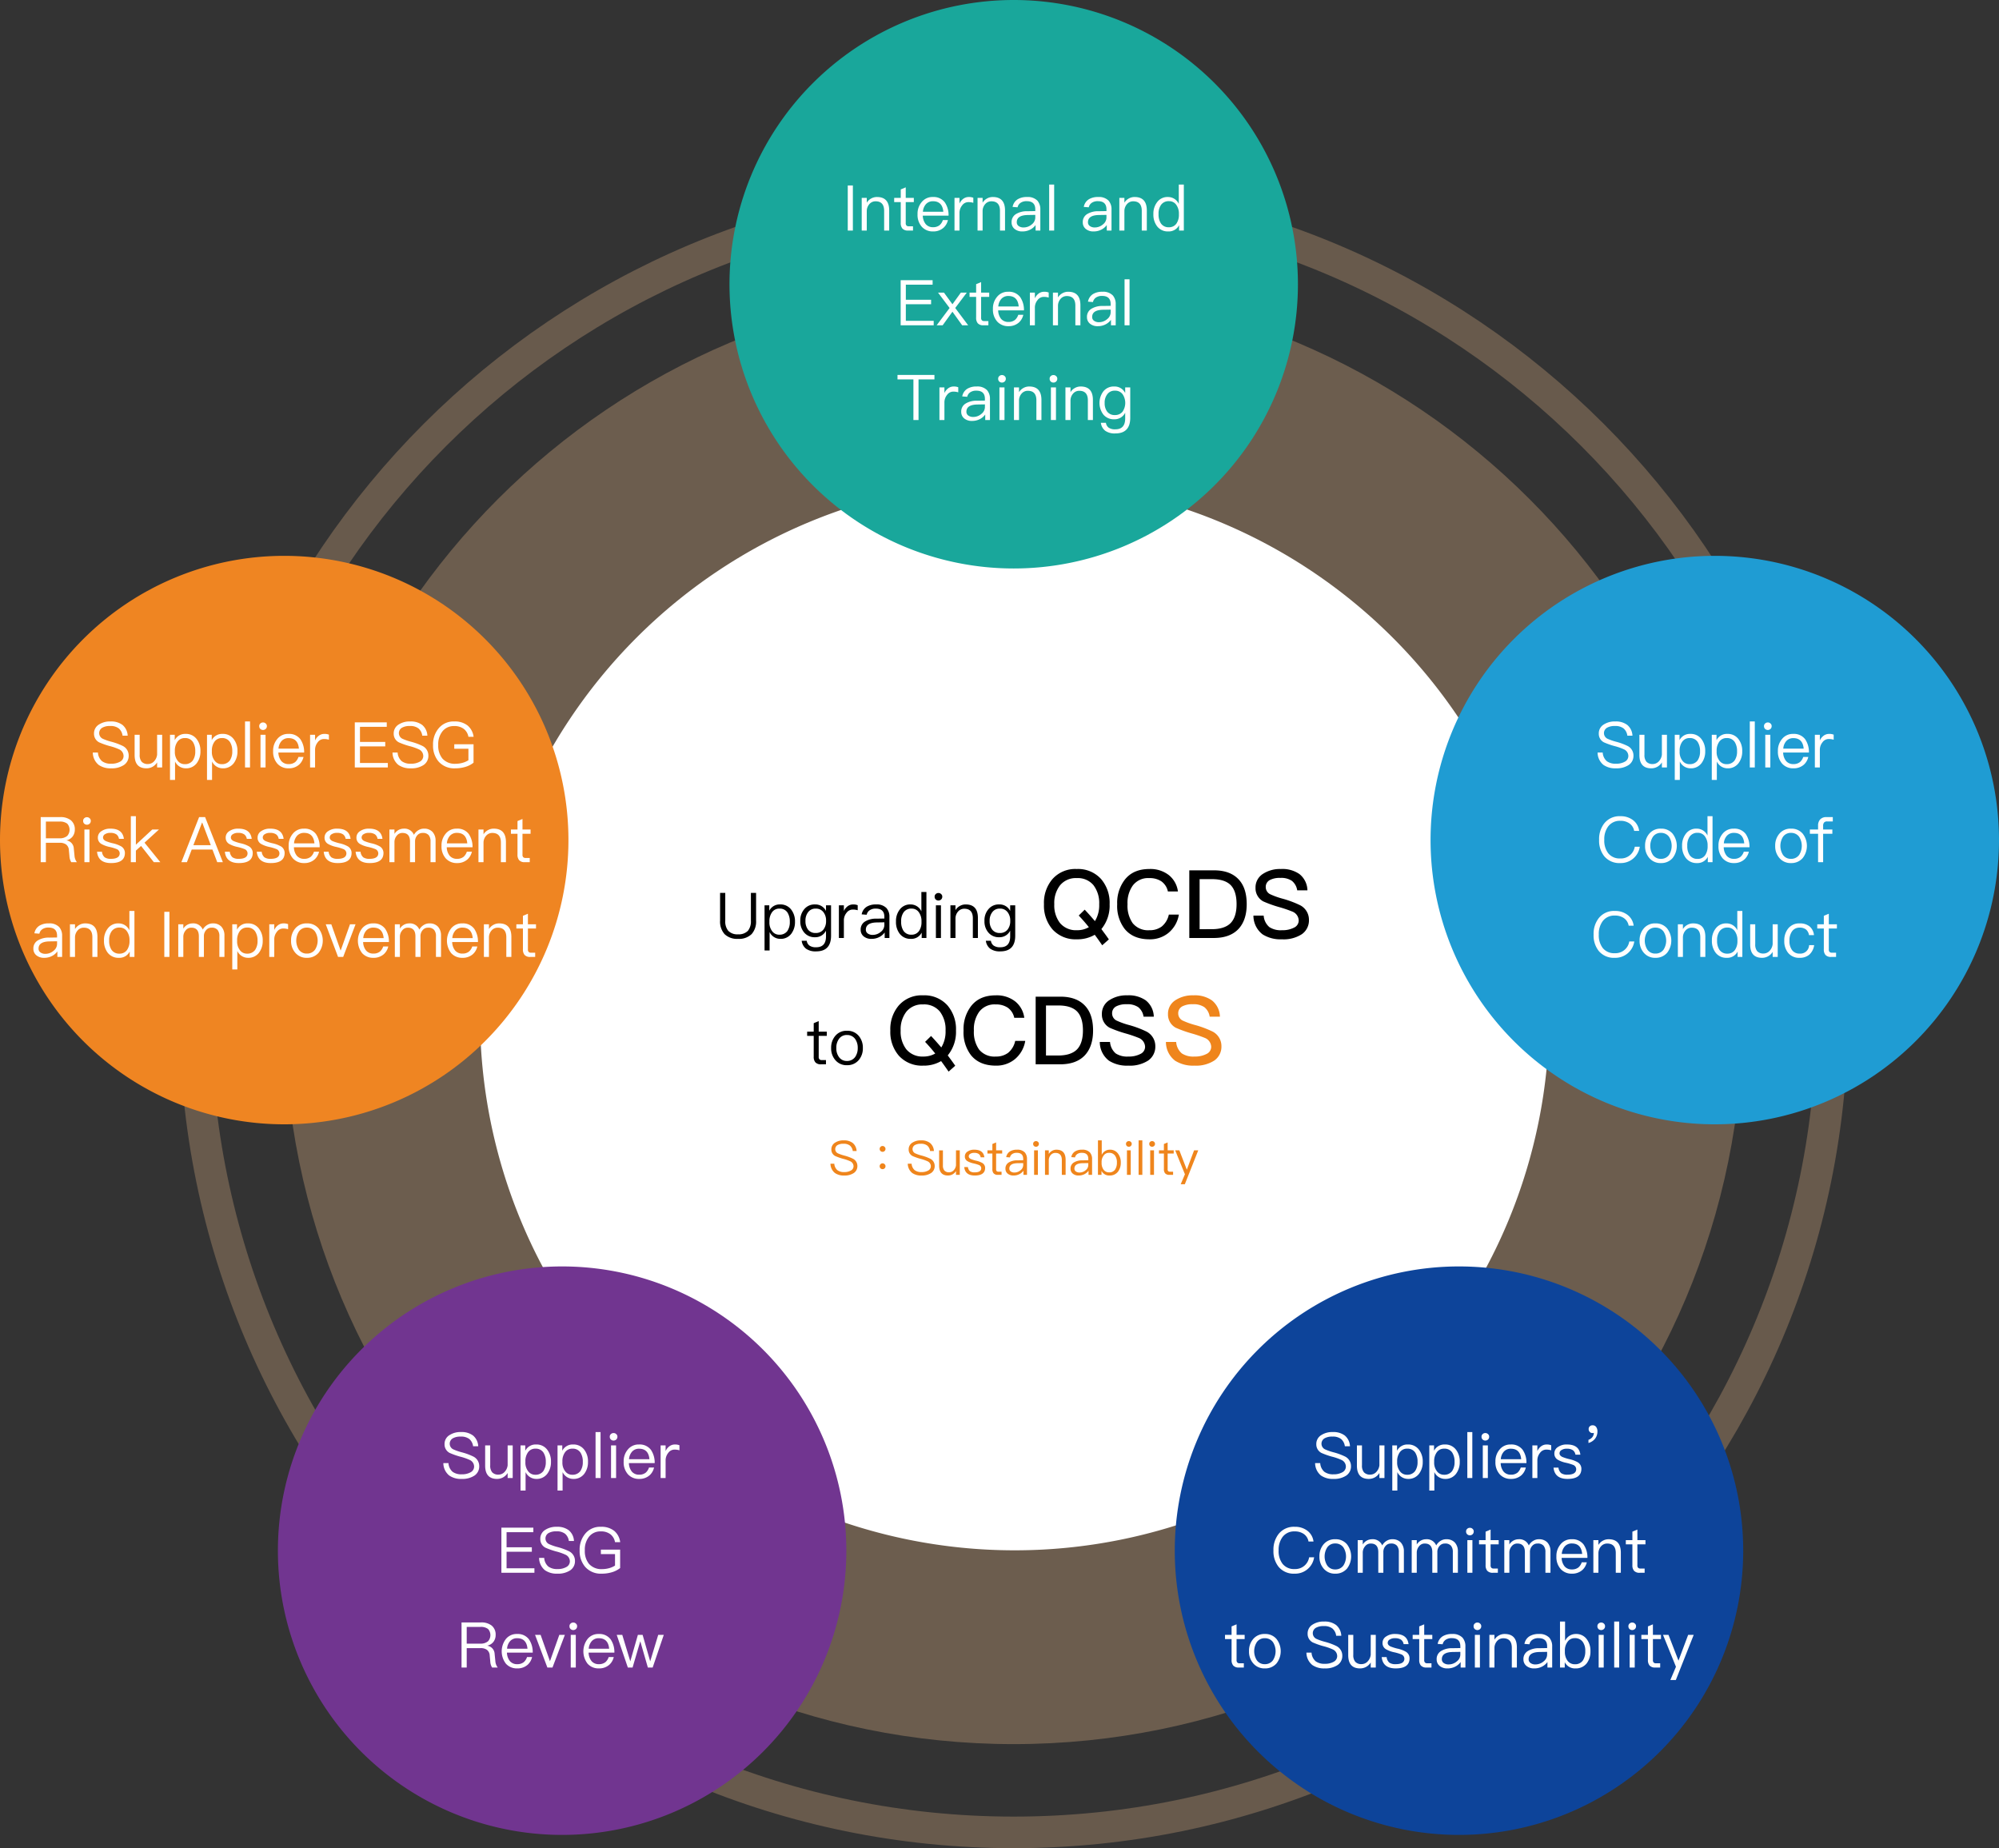
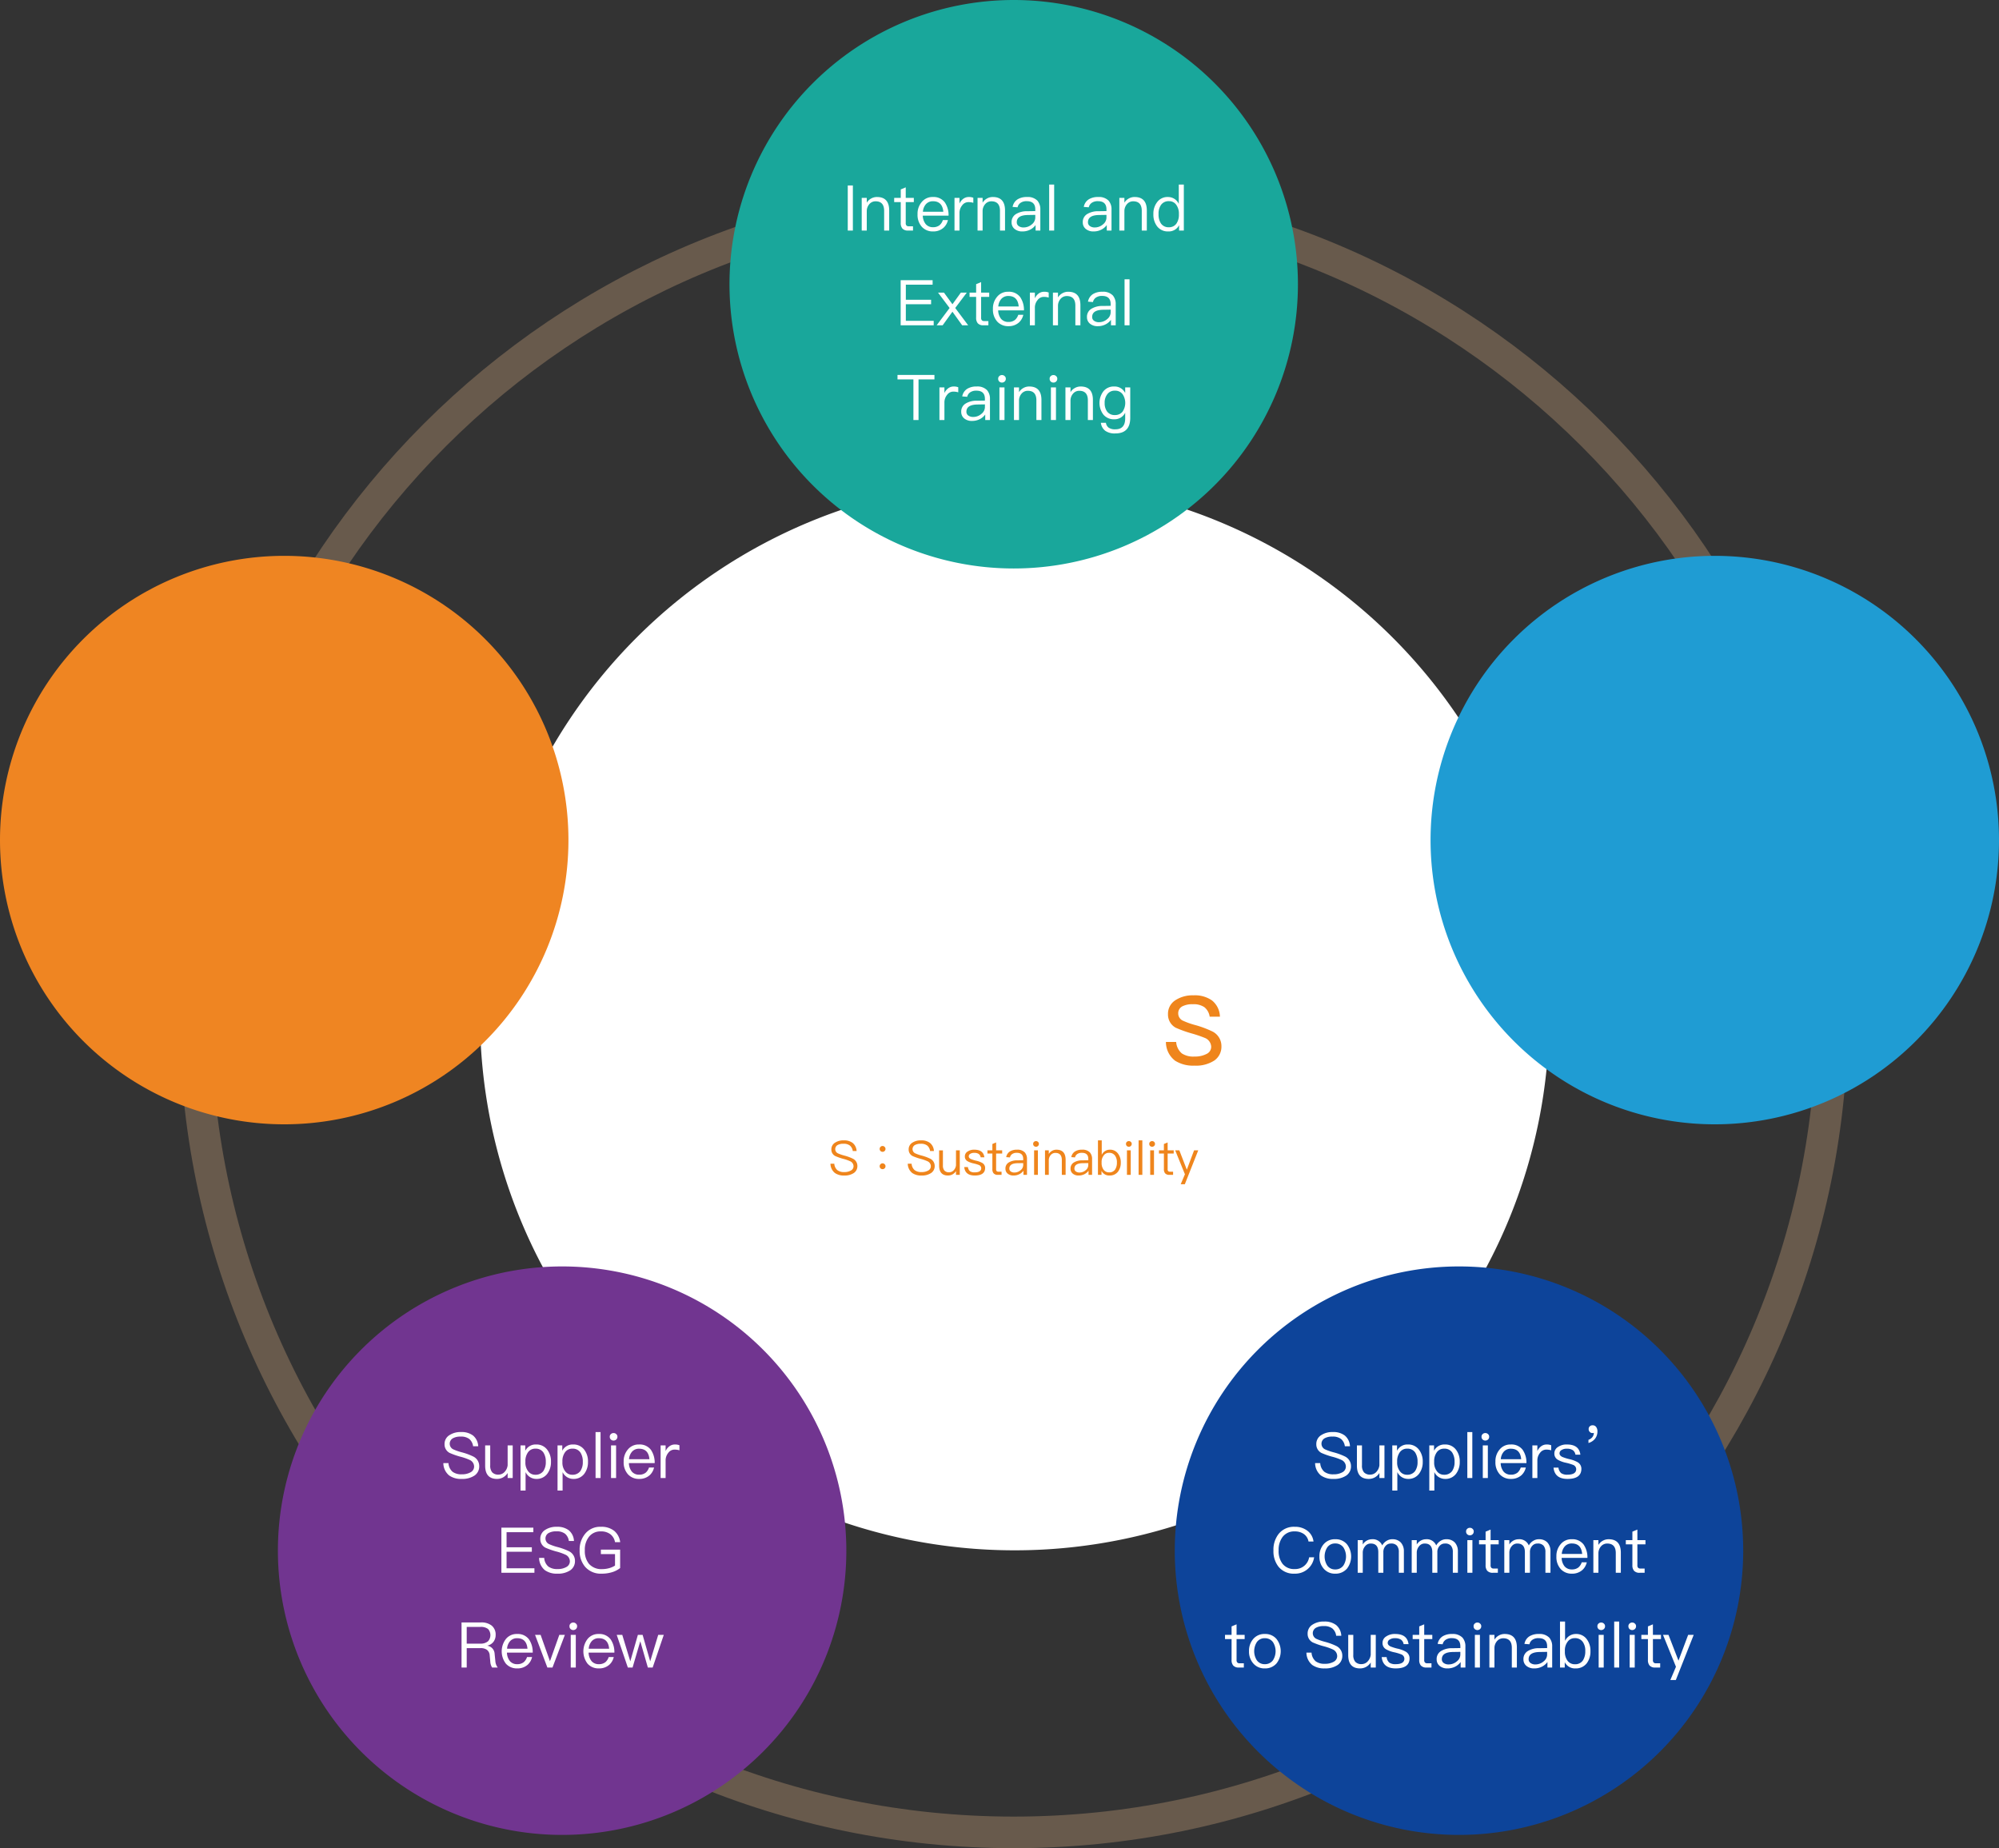
<svg xmlns="http://www.w3.org/2000/svg" width="633" height="585.198" viewBox="0 0 633 585.198">
  <rect x="0" y="0" width="633" height="585.198" fill="#333333" stroke="none" />
  <g id="Group_51647" data-name="Group 51647" transform="translate(-1022 -84)">
    <path id="Path_7805" data-name="Path 7805" d="M259.2,518.4C116.048,518.4,0,402.348,0,259.2S116.048,0,259.2,0,518.4,116.048,518.4,259.2,402.348,518.4,259.2,518.4" transform="translate(1602.198 145.802) rotate(90)" fill="none" stroke="#ffc993" stroke-width="10" opacity="0.258" />
-     <path id="Path_7806" data-name="Path 7806" d="M230.951,461.9C103.4,461.9,0,358.5,0,230.951S103.4,0,230.951,0,461.9,103.4,461.9,230.951,358.5,461.9,230.951,461.9" transform="translate(1573.951 174.352) rotate(90)" fill="#ffc993" opacity="0.28" />
    <path id="Path_7807" data-name="Path 7807" d="M169.293,338.587A169.293,169.293,0,1,1,338.587,169.293,169.294,169.294,0,0,1,169.293,338.587" transform="translate(1512.587 236.302) rotate(90)" fill="#fff" />
-     <path id="Path_7879" data-name="Path 7879" d="M-92.98-14.28v8.8A5.924,5.924,0,0,0-91.54-1.2,5.71,5.71,0,0,0-87.28.28,5.718,5.718,0,0,0-83-1.22a5.921,5.921,0,0,0,1.42-4.26v-8.8h-1.64v8.82a4.752,4.752,0,0,1-.94,3.18,4.041,4.041,0,0,1-3.12,1.12A3.983,3.983,0,0,1-90.4-2.28a4.648,4.648,0,0,1-.94-3.18v-8.82Zm19.02,3.66A3.672,3.672,0,0,0-77.4-8.64v-1.7h-1.5V3.96h1.6V-1.88A3.743,3.743,0,0,0-73.88.28a4.142,4.142,0,0,0,3.46-1.64,6.078,6.078,0,0,0,1.16-3.78,6,6,0,0,0-1.18-3.82A4.191,4.191,0,0,0-73.96-10.62Zm-.2,1.32a2.857,2.857,0,0,1,2.52,1.24,5.212,5.212,0,0,1,.74,2.92,4.93,4.93,0,0,1-.78,2.94,3,3,0,0,1-2.54,1.16,2.714,2.714,0,0,1-2.26-1.1,4.441,4.441,0,0,1-.88-2.9v-.2a4.771,4.771,0,0,1,.78-2.84A2.759,2.759,0,0,1-74.16-9.3Zm11.24-1.32A4.189,4.189,0,0,0-66.34-9.1a5.379,5.379,0,0,0-1.24,3.7,5.361,5.361,0,0,0,1.24,3.68A4.278,4.278,0,0,0-62.92-.24a3.734,3.734,0,0,0,3.48-2.08V-.5c0,2.28-1.04,3.44-3.12,3.44a3.527,3.527,0,0,1-2.1-.52A2.249,2.249,0,0,1-65.54.88h-1.6A3.751,3.751,0,0,0-65.76,3.4a5.176,5.176,0,0,0,3.2.84c3.14,0,4.72-1.66,4.72-4.96v-9.62h-1.6v1.78A3.717,3.717,0,0,0-62.92-10.62Zm.24,1.32a2.9,2.9,0,0,1,2.42,1.12,4.269,4.269,0,0,1,.84,2.78,4.266,4.266,0,0,1-.84,2.74A2.992,2.992,0,0,1-62.7-1.58a2.9,2.9,0,0,1-2.5-1.16,4.406,4.406,0,0,1-.74-2.66,4.269,4.269,0,0,1,.84-2.78A2.848,2.848,0,0,1-62.68-9.3Zm11.86-1.32a2.876,2.876,0,0,0-1.88.66,3.771,3.771,0,0,0-1.08,1.42v-1.8h-1.58V0h1.58V-5.48a3.73,3.73,0,0,1,.82-2.46A2.427,2.427,0,0,1-50.94-9a5.213,5.213,0,0,1,1.54.22v-1.6A3.7,3.7,0,0,0-50.82-10.62Zm7.26,0a5.478,5.478,0,0,0-2.98.72,3.548,3.548,0,0,0-1.6,2.42l1.58.12a2.248,2.248,0,0,1,1.04-1.48,3.291,3.291,0,0,1,1.86-.46c1.8,0,2.7.86,2.7,2.6v.54l-2.48.04a6.628,6.628,0,0,0-3.6.88,2.915,2.915,0,0,0-1.42,2.66A2.607,2.607,0,0,0-47.5-.5a3.721,3.721,0,0,0,2.48.78,5.25,5.25,0,0,0,2.58-.64,4.811,4.811,0,0,0,1.58-1.38V0h1.5V-6.64a4.123,4.123,0,0,0-.92-2.82A4.23,4.23,0,0,0-43.56-10.62Zm2.6,5.66v.88a2.762,2.762,0,0,1-1.12,2.14,3.911,3.911,0,0,1-2.6.96,2.535,2.535,0,0,1-1.56-.46,1.422,1.422,0,0,1-.58-1.18c0-1.5,1.16-2.26,3.48-2.3Zm11.72-9.6v6.12a3.729,3.729,0,0,0-3.42-2.18,4.056,4.056,0,0,0-3.46,1.66A5.9,5.9,0,0,0-37.28-5.2a6.055,6.055,0,0,0,1.16,3.84A4.242,4.242,0,0,0-32.58.28,3.652,3.652,0,0,0-29.14-1.7V0h1.5V-14.56ZM-32.32-9.3a2.7,2.7,0,0,1,2.26,1.12,4.733,4.733,0,0,1,.86,2.92v.2a4.847,4.847,0,0,1-.76,2.82,2.813,2.813,0,0,1-2.42,1.2A2.887,2.887,0,0,1-34.9-2.26a5.08,5.08,0,0,1-.74-2.94,4.759,4.759,0,0,1,.76-2.9A2.922,2.922,0,0,1-32.32-9.3Zm8.48-4.94a1.145,1.145,0,0,0-.86.34,1.02,1.02,0,0,0-.34.84,1.145,1.145,0,0,0,.34.86,1.226,1.226,0,0,0,.86.34,1.226,1.226,0,0,0,.86-.34,1.163,1.163,0,0,0,.36-.86,1.033,1.033,0,0,0-.36-.84A1.145,1.145,0,0,0-23.84-14.24Zm-.8,3.9V0h1.6V-10.34Zm9.44-.28a3.682,3.682,0,0,0-1.86.48,3.632,3.632,0,0,0-1.38,1.32v-1.52h-1.6V0h1.6V-6.24a3.327,3.327,0,0,1,.92-2.24,2.539,2.539,0,0,1,1.86-.78c1.8,0,2.72,1,2.72,3.02V0h1.6V-6.36C-11.34-9.2-12.64-10.62-15.2-10.62Zm10.6,0A4.189,4.189,0,0,0-8.02-9.1,5.379,5.379,0,0,0-9.26-5.4,5.361,5.361,0,0,0-8.02-1.72,4.278,4.278,0,0,0-4.6-.24,3.734,3.734,0,0,0-1.12-2.32V-.5c0,2.28-1.04,3.44-3.12,3.44a3.527,3.527,0,0,1-2.1-.52A2.249,2.249,0,0,1-7.22.88h-1.6A3.751,3.751,0,0,0-7.44,3.4a5.176,5.176,0,0,0,3.2.84C-1.1,4.24.48,2.58.48-.72v-9.62h-1.6v1.78A3.717,3.717,0,0,0-4.6-10.62Zm.24,1.32A2.9,2.9,0,0,1-1.94-8.18,4.269,4.269,0,0,1-1.1-5.4a4.266,4.266,0,0,1-.84,2.74A2.992,2.992,0,0,1-4.38-1.58a2.9,2.9,0,0,1-2.5-1.16A4.406,4.406,0,0,1-7.62-5.4a4.269,4.269,0,0,1,.84-2.78A2.848,2.848,0,0,1-4.36-9.3ZM19.96-21.84a9.628,9.628,0,0,0-7.71,3.21,11.539,11.539,0,0,0-2.67,7.95,11.512,11.512,0,0,0,2.67,7.92A9.8,9.8,0,0,0,19.96.42a10.8,10.8,0,0,0,5.7-1.44c.78,1.05,1.56,2.16,2.37,3.33L30.13.45c-.78-1.14-1.59-2.22-2.37-3.27a11.67,11.67,0,0,0,2.61-7.86,11.53,11.53,0,0,0-2.7-7.98A9.787,9.787,0,0,0,19.96-21.84Zm0,2.88a6.432,6.432,0,0,1,5.28,2.22,9.3,9.3,0,0,1,1.83,6.06,9.589,9.589,0,0,1-1.35,5.34c-1.08-1.26-2.16-2.49-3.24-3.63L20.59-7.11C21.64-6,22.72-4.77,23.8-3.42a7.365,7.365,0,0,1-3.84.96,6.574,6.574,0,0,1-5.31-2.28,9.114,9.114,0,0,1-1.8-5.94,9.145,9.145,0,0,1,1.8-5.97A6.419,6.419,0,0,1,19.96-18.96Zm23.01-2.88c-3.42,0-6,1.11-7.8,3.39a11.961,11.961,0,0,0-2.4,7.77,11.9,11.9,0,0,0,2.31,7.74C36.85-.72,39.49.42,43,.42a9.213,9.213,0,0,0,5.94-1.98A9.46,9.46,0,0,0,52.3-7.41H49.12a6.632,6.632,0,0,1-2.25,3.78,6.277,6.277,0,0,1-3.9,1.17,6.242,6.242,0,0,1-5.31-2.25,9.616,9.616,0,0,1-1.62-5.97,9.473,9.473,0,0,1,1.65-5.91,6.056,6.056,0,0,1,5.22-2.37,6.657,6.657,0,0,1,3.84,1.02,5.226,5.226,0,0,1,2.07,3.21H52a7.941,7.941,0,0,0-2.85-5.16A9.469,9.469,0,0,0,42.97-21.84Zm12.63.42V0h7.74c3.45,0,6.06-.96,7.86-2.88,1.71-1.86,2.58-4.47,2.58-7.83,0-3.39-.84-6-2.52-7.8-1.8-1.95-4.41-2.91-7.86-2.91Zm3.27,2.79H62.8c2.7,0,4.68.63,5.94,1.92,1.2,1.26,1.83,3.24,1.83,6,0,2.7-.63,4.68-1.86,5.97-1.26,1.29-3.27,1.95-5.97,1.95H58.87Zm25.74-3.21a9.864,9.864,0,0,0-5.67,1.53,5.067,5.067,0,0,0-2.37,4.44,4.722,4.722,0,0,0,2.46,4.29,38.218,38.218,0,0,0,4.92,1.77,40.111,40.111,0,0,1,4.26,1.44,3.144,3.144,0,0,1,2.04,2.82A2.488,2.488,0,0,1,88.81-3.3a7.878,7.878,0,0,1-3.87.84,6.564,6.564,0,0,1-3.99-.99,5.261,5.261,0,0,1-1.8-3.63H75.91a7.433,7.433,0,0,0,2.91,5.94A10.605,10.605,0,0,0,84.94.42a10.634,10.634,0,0,0,6.3-1.62,5.324,5.324,0,0,0,2.25-4.53,5.161,5.161,0,0,0-2.76-4.62,32.01,32.01,0,0,0-5.61-2.1,23.678,23.678,0,0,1-3.72-1.32,2.518,2.518,0,0,1-1.59-2.28,2.432,2.432,0,0,1,1.38-2.34,6.739,6.739,0,0,1,3.24-.63,5.992,5.992,0,0,1,3.66.93,4.748,4.748,0,0,1,1.68,3h3.24a6.781,6.781,0,0,0-2.55-5.16A9.414,9.414,0,0,0,84.61-21.84ZM-61.75,26.32l-1.58.66v2.68h-2.08V31h2.08v6.58a2.64,2.64,0,0,0,.5,1.76,2.246,2.246,0,0,0,1.82.66h1.56V38.66h-1.32a.989.989,0,0,1-.76-.26,1.151,1.151,0,0,1-.22-.82V31h2.56V29.66h-2.56Zm8.96,3.06a4.58,4.58,0,0,0-3.7,1.6,5.687,5.687,0,0,0-1.32,3.86,5.582,5.582,0,0,0,1.32,3.82,4.6,4.6,0,0,0,3.7,1.62,4.691,4.691,0,0,0,3.72-1.62,5.668,5.668,0,0,0,1.3-3.82,5.687,5.687,0,0,0-1.32-3.86A4.607,4.607,0,0,0-52.79,29.38Zm0,1.34a3.077,3.077,0,0,1,2.58,1.26,4.791,4.791,0,0,1,.82,2.86,4.813,4.813,0,0,1-.82,2.84,3.077,3.077,0,0,1-2.58,1.26,2.967,2.967,0,0,1-2.56-1.26,4.635,4.635,0,0,1-.82-2.84,4.657,4.657,0,0,1,.82-2.86A2.967,2.967,0,0,1-52.79,30.72Zm24.1-12.56a9.628,9.628,0,0,0-7.71,3.21,11.539,11.539,0,0,0-2.67,7.95,11.512,11.512,0,0,0,2.67,7.92,9.8,9.8,0,0,0,7.71,3.18,10.8,10.8,0,0,0,5.7-1.44c.78,1.05,1.56,2.16,2.37,3.33l2.1-1.86c-.78-1.14-1.59-2.22-2.37-3.27a11.67,11.67,0,0,0,2.61-7.86,11.53,11.53,0,0,0-2.7-7.98A9.787,9.787,0,0,0-28.69,18.16Zm0,2.88a6.432,6.432,0,0,1,5.28,2.22,9.3,9.3,0,0,1,1.83,6.06,9.589,9.589,0,0,1-1.35,5.34c-1.08-1.26-2.16-2.49-3.24-3.63l-1.89,1.86c1.05,1.11,2.13,2.34,3.21,3.69a7.365,7.365,0,0,1-3.84.96A6.574,6.574,0,0,1-34,35.26a9.114,9.114,0,0,1-1.8-5.94A9.145,9.145,0,0,1-34,23.35,6.419,6.419,0,0,1-28.69,21.04Zm23.01-2.88c-3.42,0-6,1.11-7.8,3.39a11.961,11.961,0,0,0-2.4,7.77,11.9,11.9,0,0,0,2.31,7.74c1.77,2.22,4.41,3.36,7.92,3.36A9.213,9.213,0,0,0,.29,38.44a9.46,9.46,0,0,0,3.36-5.85H.47a6.632,6.632,0,0,1-2.25,3.78,6.277,6.277,0,0,1-3.9,1.17,6.242,6.242,0,0,1-5.31-2.25,9.616,9.616,0,0,1-1.62-5.97,9.473,9.473,0,0,1,1.65-5.91,6.056,6.056,0,0,1,5.22-2.37A6.657,6.657,0,0,1-1.9,22.06,5.226,5.226,0,0,1,.17,25.27H3.35A7.941,7.941,0,0,0,.5,20.11,9.469,9.469,0,0,0-5.68,18.16Zm12.63.42V40h7.74c3.45,0,6.06-.96,7.86-2.88,1.71-1.86,2.58-4.47,2.58-7.83,0-3.39-.84-6-2.52-7.8-1.8-1.95-4.41-2.91-7.86-2.91Zm3.27,2.79h3.93c2.7,0,4.68.63,5.94,1.92,1.2,1.26,1.83,3.24,1.83,6,0,2.7-.63,4.68-1.86,5.97-1.26,1.29-3.27,1.95-5.97,1.95H10.22Zm25.74-3.21a9.864,9.864,0,0,0-5.67,1.53,5.067,5.067,0,0,0-2.37,4.44,4.722,4.722,0,0,0,2.46,4.29,38.218,38.218,0,0,0,4.92,1.77,40.111,40.111,0,0,1,4.26,1.44,3.144,3.144,0,0,1,2.04,2.82,2.488,2.488,0,0,1-1.44,2.25,7.878,7.878,0,0,1-3.87.84,6.564,6.564,0,0,1-3.99-.99,5.261,5.261,0,0,1-1.8-3.63H27.26a7.433,7.433,0,0,0,2.91,5.94,10.605,10.605,0,0,0,6.12,1.56,10.634,10.634,0,0,0,6.3-1.62,5.324,5.324,0,0,0,2.25-4.53,5.161,5.161,0,0,0-2.76-4.62,32.01,32.01,0,0,0-5.61-2.1,23.677,23.677,0,0,1-3.72-1.32,2.518,2.518,0,0,1-1.59-2.28,2.432,2.432,0,0,1,1.38-2.34,6.739,6.739,0,0,1,3.24-.63,5.992,5.992,0,0,1,3.66.93,4.748,4.748,0,0,1,1.68,3h3.24a6.781,6.781,0,0,0-2.55-5.16A9.414,9.414,0,0,0,35.96,18.16Z" transform="translate(1343 381)" />
    <path id="Path_7880" data-name="Path 7880" d="M-.105-21.84a9.864,9.864,0,0,0-5.67,1.53,5.067,5.067,0,0,0-2.37,4.44,4.722,4.722,0,0,0,2.46,4.29A38.218,38.218,0,0,0-.765-9.81a40.111,40.111,0,0,1,4.26,1.44,3.144,3.144,0,0,1,2.04,2.82A2.488,2.488,0,0,1,4.1-3.3a7.878,7.878,0,0,1-3.87.84,6.564,6.564,0,0,1-3.99-.99,5.261,5.261,0,0,1-1.8-3.63h-3.24a7.433,7.433,0,0,0,2.91,5.94A10.605,10.605,0,0,0,.225.42a10.634,10.634,0,0,0,6.3-1.62,5.324,5.324,0,0,0,2.25-4.53,5.161,5.161,0,0,0-2.76-4.62,32.01,32.01,0,0,0-5.61-2.1,23.678,23.678,0,0,1-3.72-1.32,2.518,2.518,0,0,1-1.59-2.28,2.432,2.432,0,0,1,1.38-2.34,6.739,6.739,0,0,1,3.24-.63,5.992,5.992,0,0,1,3.66.93,4.748,4.748,0,0,1,1.68,3H8.3a6.781,6.781,0,0,0-2.55-5.16A9.414,9.414,0,0,0-.105-21.84Z" transform="translate(1400 421)" fill="#ef851c" />
    <path id="Path_7881" data-name="Path 7881" d="M-53.827-10.92a4.766,4.766,0,0,0-2.73.72,2.443,2.443,0,0,0-1.185,2.175,2.265,2.265,0,0,0,1.23,2.07,17.928,17.928,0,0,0,2.46.87,12.869,12.869,0,0,1,2.265.78A1.739,1.739,0,0,1-50.722-2.73a1.517,1.517,0,0,1-.81,1.35,4.07,4.07,0,0,1-2.13.5,3.448,3.448,0,0,1-2.175-.6,2.944,2.944,0,0,1-.975-2.055h-1.215a3.817,3.817,0,0,0,1.4,2.94,4.85,4.85,0,0,0,2.97.81,5.184,5.184,0,0,0,3.03-.8,2.6,2.6,0,0,0,1.125-2.22A2.527,2.527,0,0,0-50.842-5.07a14.435,14.435,0,0,0-2.79-1.035A12.465,12.465,0,0,1-55.6-6.78a1.465,1.465,0,0,1-.915-1.305,1.475,1.475,0,0,1,.765-1.365,3.613,3.613,0,0,1,1.86-.39,3.13,3.13,0,0,1,2.025.57,2.7,2.7,0,0,1,.9,1.725h1.215a3.5,3.5,0,0,0-1.23-2.55A4.445,4.445,0,0,0-53.827-10.92Zm12.3,1.785a.843.843,0,0,0-.66.285.816.816,0,0,0-.255.645.859.859,0,0,0,.255.645.882.882,0,0,0,.66.27.906.906,0,0,0,.66-.27A.872.872,0,0,0-40.6-8.2a.827.827,0,0,0-.27-.645A.864.864,0,0,0-41.528-9.135Zm0,5.49a.843.843,0,0,0-.66.285.816.816,0,0,0-.255.645.859.859,0,0,0,.255.645.882.882,0,0,0,.66.27.906.906,0,0,0,.66-.27.872.872,0,0,0,.27-.645.827.827,0,0,0-.27-.645A.864.864,0,0,0-41.528-3.645Zm12.18-7.275a4.766,4.766,0,0,0-2.73.72,2.443,2.443,0,0,0-1.185,2.175,2.265,2.265,0,0,0,1.23,2.07,17.928,17.928,0,0,0,2.46.87,12.869,12.869,0,0,1,2.265.78A1.739,1.739,0,0,1-26.243-2.73a1.517,1.517,0,0,1-.81,1.35,4.07,4.07,0,0,1-2.13.5,3.448,3.448,0,0,1-2.175-.6,2.944,2.944,0,0,1-.975-2.055h-1.215a3.817,3.817,0,0,0,1.4,2.94,4.85,4.85,0,0,0,2.97.81,5.184,5.184,0,0,0,3.03-.8,2.6,2.6,0,0,0,1.125-2.22A2.527,2.527,0,0,0-26.363-5.07a14.435,14.435,0,0,0-2.79-1.035,12.465,12.465,0,0,1-1.965-.675,1.465,1.465,0,0,1-.915-1.305,1.475,1.475,0,0,1,.765-1.365,3.613,3.613,0,0,1,1.86-.39,3.13,3.13,0,0,1,2.025.57,2.7,2.7,0,0,1,.9,1.725h1.215a3.5,3.5,0,0,0-1.23-2.55A4.445,4.445,0,0,0-29.347-10.92Zm5.73,3.165v4.8c0,2.1.93,3.165,2.82,3.165a2.923,2.923,0,0,0,2.52-1.41V0h1.2V-7.755h-1.2V-3.03a2.741,2.741,0,0,1-.765,1.62,1.963,1.963,0,0,1-1.38.6,1.94,1.94,0,0,1-1.53-.555,2.462,2.462,0,0,1-.465-1.65v-4.74Zm11.145-.21a3.578,3.578,0,0,0-2.13.585,1.775,1.775,0,0,0-.87,1.56A1.658,1.658,0,0,0-14.587-4.3a6.667,6.667,0,0,0,1.92.69,11.31,11.31,0,0,1,1.65.495,1.118,1.118,0,0,1,.735,1.005c0,.87-.7,1.32-2.085,1.32a2.521,2.521,0,0,1-1.485-.36,2.009,2.009,0,0,1-.645-1.32h-1.17C-15.487-.69-14.377.21-12.337.21c2.19,0,3.285-.81,3.285-2.4a1.8,1.8,0,0,0-.93-1.59,7.092,7.092,0,0,0-1.995-.72,11.486,11.486,0,0,1-1.6-.51c-.45-.225-.66-.51-.66-.84a.9.9,0,0,1,.495-.81,2.177,2.177,0,0,1,1.26-.3,2.409,2.409,0,0,1,1.425.36,1.653,1.653,0,0,1,.6,1.05h1.17C-9.5-7.17-10.552-7.965-12.472-7.965Zm6.9-2.3-1.185.495v2.01h-1.56V-6.75h1.56v4.935A1.98,1.98,0,0,0-6.382-.5,1.684,1.684,0,0,0-5.017,0h1.17V-1h-.99a.742.742,0,0,1-.57-.195.863.863,0,0,1-.165-.615V-6.75h1.92V-7.755h-1.92Zm6.63,2.3a4.108,4.108,0,0,0-2.235.54,2.661,2.661,0,0,0-1.2,1.815l1.185.09a1.686,1.686,0,0,1,.78-1.11A2.469,2.469,0,0,1,.982-6.975c1.35,0,2.025.645,2.025,1.95v.405l-1.86.03a4.971,4.971,0,0,0-2.7.66A2.187,2.187,0,0,0-2.618-1.935,1.956,1.956,0,0,0-1.9-.375,2.791,2.791,0,0,0-.038.21,3.937,3.937,0,0,0,1.9-.27,3.608,3.608,0,0,0,3.082-1.3V0H4.207V-4.98a3.092,3.092,0,0,0-.69-2.115A3.172,3.172,0,0,0,1.057-7.965ZM3.007-3.72v.66a2.072,2.072,0,0,1-.84,1.6,2.933,2.933,0,0,1-1.95.72A1.9,1.9,0,0,1-.953-1.08a1.066,1.066,0,0,1-.435-.885c0-1.125.87-1.7,2.61-1.725Zm4.05-6.96a.859.859,0,0,0-.645.255.765.765,0,0,0-.255.63.859.859,0,0,0,.255.645.92.92,0,0,0,.645.255A.92.92,0,0,0,7.7-9.15a.872.872,0,0,0,.27-.645.775.775,0,0,0-.27-.63A.859.859,0,0,0,7.058-10.68Zm-.6,2.925V0h1.2V-7.755Zm7.08-.21a2.762,2.762,0,0,0-1.395.36,2.724,2.724,0,0,0-1.035.99v-1.14h-1.2V0h1.2V-4.68a2.5,2.5,0,0,1,.69-1.68,1.9,1.9,0,0,1,1.4-.585c1.35,0,2.04.75,2.04,2.265V0h1.2V-4.77C16.433-6.9,15.458-7.965,13.538-7.965Zm8.13,0a4.108,4.108,0,0,0-2.235.54,2.661,2.661,0,0,0-1.2,1.815l1.185.09a1.686,1.686,0,0,1,.78-1.11,2.469,2.469,0,0,1,1.4-.345c1.35,0,2.025.645,2.025,1.95v.405l-1.86.03a4.971,4.971,0,0,0-2.7.66,2.187,2.187,0,0,0-1.065,1.995,1.956,1.956,0,0,0,.72,1.56,2.791,2.791,0,0,0,1.86.585,3.937,3.937,0,0,0,1.935-.48A3.608,3.608,0,0,0,23.693-1.3V0h1.125V-4.98a3.092,3.092,0,0,0-.69-2.115A3.172,3.172,0,0,0,21.668-7.965Zm1.95,4.245v.66a2.072,2.072,0,0,1-.84,1.6,2.933,2.933,0,0,1-1.95.72,1.9,1.9,0,0,1-1.17-.345,1.066,1.066,0,0,1-.435-.885c0-1.125.87-1.7,2.61-1.725Zm3.06-7.2V0H27.8V-1.275A2.7,2.7,0,0,0,30.382.21a3.221,3.221,0,0,0,2.655-1.23,4.633,4.633,0,0,0,.87-2.88,4.513,4.513,0,0,0-.87-2.82,3.06,3.06,0,0,0-2.6-1.245A2.8,2.8,0,0,0,27.877-6.33v-4.59Zm3.51,3.945a2.2,2.2,0,0,1,1.905.9A3.569,3.569,0,0,1,32.677-3.9a3.928,3.928,0,0,1-.555,2.2,2.165,2.165,0,0,1-1.89.915,2.092,2.092,0,0,1-1.815-.9,3.53,3.53,0,0,1-.585-2.115v-.15a3.374,3.374,0,0,1,.66-2.19A1.991,1.991,0,0,1,30.187-6.975Zm6.27-3.705a.859.859,0,0,0-.645.255.765.765,0,0,0-.255.63.859.859,0,0,0,.255.645.92.92,0,0,0,.645.255A.92.92,0,0,0,37.1-9.15a.872.872,0,0,0,.27-.645.775.775,0,0,0-.27-.63A.859.859,0,0,0,36.457-10.68Zm-.6,2.925V0h1.2V-7.755Zm3.69-3.165V0h1.185V-10.92Zm4.275.24a.859.859,0,0,0-.645.255.765.765,0,0,0-.255.63.859.859,0,0,0,.255.645.92.92,0,0,0,.645.255.92.92,0,0,0,.645-.255.872.872,0,0,0,.27-.645.775.775,0,0,0-.27-.63A.859.859,0,0,0,43.823-10.68Zm-.6,2.925V0h1.2V-7.755Zm5.52-2.505-1.185.495v2.01H46V-6.75h1.56v4.935A1.98,1.98,0,0,0,47.932-.5,1.684,1.684,0,0,0,49.3,0h1.17V-1h-.99a.742.742,0,0,1-.57-.195.863.863,0,0,1-.165-.615V-6.75h1.92V-7.755h-1.92Zm2.4,2.505L54.217-.18,52.882,2.97h1.305L58.432-7.755h-1.32l-2.295,6.12-2.37-6.12Z" transform="translate(1343 456)" fill="#ef851c" />
    <path id="Path_7882" data-name="Path 7882" d="M90,0A90,90,0,1,1,0,90,90,90,0,0,1,90,0Z" transform="translate(1253 84)" fill="#19a79b" />
    <path id="Path_7883" data-name="Path 7883" d="M7.45,6.72V21H9.07V6.72Zm9.26,3.66a3.682,3.682,0,0,0-1.86.48,3.632,3.632,0,0,0-1.38,1.32V10.66h-1.6V21h1.6V14.76a3.327,3.327,0,0,1,.92-2.24,2.539,2.539,0,0,1,1.86-.78c1.8,0,2.72,1,2.72,3.02V21h1.6V14.64C20.57,11.8,19.27,10.38,16.71,10.38Zm9.1-3.06-1.58.66v2.68H22.15V12h2.08v6.58a2.64,2.64,0,0,0,.5,1.76,2.246,2.246,0,0,0,1.82.66h1.56V19.66H26.79a.989.989,0,0,1-.76-.26,1.151,1.151,0,0,1-.22-.82V12h2.56V10.66H25.81Zm8.6,3.06A4.344,4.344,0,0,0,30.85,12a5.639,5.639,0,0,0-1.3,3.82,5.644,5.644,0,0,0,1.36,4,4.626,4.626,0,0,0,3.56,1.46,4.811,4.811,0,0,0,3.3-1.16,4.669,4.669,0,0,0,1.4-2.44h-1.6a3.614,3.614,0,0,1-1.04,1.62,3.208,3.208,0,0,1-2.06.64,2.931,2.931,0,0,1-2.32-.96,4.45,4.45,0,0,1-.94-2.7h8.16a7.147,7.147,0,0,0-1.2-4.22A4.41,4.41,0,0,0,34.41,10.38Zm.04,1.34c1.96,0,3.06,1.1,3.26,3.32H31.25a3.986,3.986,0,0,1,.98-2.42A2.894,2.894,0,0,1,34.45,11.72Zm11.34-1.34a2.876,2.876,0,0,0-1.88.66,3.771,3.771,0,0,0-1.08,1.42v-1.8H41.25V21h1.58V15.52a3.73,3.73,0,0,1,.82-2.46A2.427,2.427,0,0,1,45.67,12a5.213,5.213,0,0,1,1.54.22v-1.6A3.7,3.7,0,0,0,45.79,10.38Zm7.6,0a3.682,3.682,0,0,0-1.86.48,3.632,3.632,0,0,0-1.38,1.32V10.66h-1.6V21h1.6V14.76a3.327,3.327,0,0,1,.92-2.24,2.539,2.539,0,0,1,1.86-.78c1.8,0,2.72,1,2.72,3.02V21h1.6V14.64C57.25,11.8,55.95,10.38,53.39,10.38Zm10.84,0a5.478,5.478,0,0,0-2.98.72,3.548,3.548,0,0,0-1.6,2.42l1.58.12a2.248,2.248,0,0,1,1.04-1.48,3.291,3.291,0,0,1,1.86-.46c1.8,0,2.7.86,2.7,2.6v.54l-2.48.04a6.628,6.628,0,0,0-3.6.88,2.915,2.915,0,0,0-1.42,2.66,2.607,2.607,0,0,0,.96,2.08,3.721,3.721,0,0,0,2.48.78,5.25,5.25,0,0,0,2.58-.64,4.811,4.811,0,0,0,1.58-1.38V21h1.5V14.36a4.123,4.123,0,0,0-.92-2.82A4.23,4.23,0,0,0,64.23,10.38Zm2.6,5.66v.88a2.762,2.762,0,0,1-1.12,2.14,3.911,3.911,0,0,1-2.6.96,2.535,2.535,0,0,1-1.56-.46,1.422,1.422,0,0,1-.58-1.18c0-1.5,1.16-2.26,3.48-2.3Zm4.4-9.6V21h1.58V6.44Zm15.54,3.94a5.478,5.478,0,0,0-2.98.72,3.548,3.548,0,0,0-1.6,2.42l1.58.12a2.248,2.248,0,0,1,1.04-1.48,3.291,3.291,0,0,1,1.86-.46c1.8,0,2.7.86,2.7,2.6v.54l-2.48.04a6.628,6.628,0,0,0-3.6.88,2.915,2.915,0,0,0-1.42,2.66,2.607,2.607,0,0,0,.96,2.08,3.721,3.721,0,0,0,2.48.78,5.25,5.25,0,0,0,2.58-.64,4.811,4.811,0,0,0,1.58-1.38V21h1.5V14.36a4.123,4.123,0,0,0-.92-2.82A4.23,4.23,0,0,0,86.77,10.38Zm2.6,5.66v.88a2.762,2.762,0,0,1-1.12,2.14,3.911,3.911,0,0,1-2.6.96,2.535,2.535,0,0,1-1.56-.46,1.422,1.422,0,0,1-.58-1.18c0-1.5,1.16-2.26,3.48-2.3Zm8.92-5.66a3.682,3.682,0,0,0-1.86.48,3.632,3.632,0,0,0-1.38,1.32V10.66h-1.6V21h1.6V14.76a3.327,3.327,0,0,1,.92-2.24,2.539,2.539,0,0,1,1.86-.78c1.8,0,2.72,1,2.72,3.02V21h1.6V14.64C102.15,11.8,100.85,10.38,98.29,10.38Zm13.98-3.94v6.12a3.729,3.729,0,0,0-3.42-2.18,4.056,4.056,0,0,0-3.46,1.66,5.9,5.9,0,0,0-1.16,3.76,6.055,6.055,0,0,0,1.16,3.84,4.242,4.242,0,0,0,3.54,1.64,3.652,3.652,0,0,0,3.44-1.98V21h1.5V6.44Zm-3.08,5.26a2.7,2.7,0,0,1,2.26,1.12,4.733,4.733,0,0,1,.86,2.92v.2a4.847,4.847,0,0,1-.76,2.82,2.813,2.813,0,0,1-2.42,1.2,2.887,2.887,0,0,1-2.52-1.22,5.08,5.08,0,0,1-.74-2.94,4.759,4.759,0,0,1,.76-2.9A2.922,2.922,0,0,1,109.19,11.7ZM24.2,36.72V51H34.66V49.58H25.84V44.34h8V42.92h-8V38.14h8.48V36.72Zm11.84,3.94,3.66,4.86L35.6,51h1.9l3.1-4.3L43.68,51h1.9l-4.1-5.48,3.66-4.86H43.26L40.6,44.34l-2.68-3.68Zm13.64-3.34-1.58.66v2.68H46.02V42H48.1v6.58a2.64,2.64,0,0,0,.5,1.76,2.246,2.246,0,0,0,1.82.66h1.56V49.66H50.66a.989.989,0,0,1-.76-.26,1.151,1.151,0,0,1-.22-.82V42h2.56V40.66H49.68Zm8.6,3.06A4.344,4.344,0,0,0,54.72,42a5.639,5.639,0,0,0-1.3,3.82,5.644,5.644,0,0,0,1.36,4,4.626,4.626,0,0,0,3.56,1.46,4.811,4.811,0,0,0,3.3-1.16,4.669,4.669,0,0,0,1.4-2.44h-1.6A3.614,3.614,0,0,1,60.4,49.3a3.208,3.208,0,0,1-2.06.64,2.931,2.931,0,0,1-2.32-.96,4.45,4.45,0,0,1-.94-2.7h8.16a7.147,7.147,0,0,0-1.2-4.22A4.41,4.41,0,0,0,58.28,40.38Zm.04,1.34c1.96,0,3.06,1.1,3.26,3.32H55.12a3.986,3.986,0,0,1,.98-2.42A2.894,2.894,0,0,1,58.32,41.72Zm11.34-1.34a2.876,2.876,0,0,0-1.88.66,3.772,3.772,0,0,0-1.08,1.42v-1.8H65.12V51H66.7V45.52a3.73,3.73,0,0,1,.82-2.46A2.427,2.427,0,0,1,69.54,42a5.213,5.213,0,0,1,1.54.22v-1.6A3.7,3.7,0,0,0,69.66,40.38Zm7.6,0a3.682,3.682,0,0,0-1.86.48,3.632,3.632,0,0,0-1.38,1.32V40.66h-1.6V51h1.6V44.76a3.327,3.327,0,0,1,.92-2.24,2.539,2.539,0,0,1,1.86-.78c1.8,0,2.72,1,2.72,3.02V51h1.6V44.64C81.12,41.8,79.82,40.38,77.26,40.38Zm10.84,0a5.478,5.478,0,0,0-2.98.72,3.548,3.548,0,0,0-1.6,2.42l1.58.12a2.248,2.248,0,0,1,1.04-1.48A3.291,3.291,0,0,1,88,41.7c1.8,0,2.7.86,2.7,2.6v.54l-2.48.04a6.628,6.628,0,0,0-3.6.88,2.915,2.915,0,0,0-1.42,2.66,2.608,2.608,0,0,0,.96,2.08,3.721,3.721,0,0,0,2.48.78,5.25,5.25,0,0,0,2.58-.64,4.811,4.811,0,0,0,1.58-1.38V51h1.5V44.36a4.123,4.123,0,0,0-.92-2.82A4.23,4.23,0,0,0,88.1,40.38Zm2.6,5.66v.88a2.762,2.762,0,0,1-1.12,2.14,3.911,3.911,0,0,1-2.6.96,2.536,2.536,0,0,1-1.56-.46,1.422,1.422,0,0,1-.58-1.18c0-1.5,1.16-2.26,3.48-2.3Zm4.4-9.6V51h1.58V36.44ZM23.2,66.72v1.42h5.04V81h1.62V68.14H34.9V66.72Zm17.82,3.66a2.876,2.876,0,0,0-1.88.66,3.771,3.771,0,0,0-1.08,1.42v-1.8H36.48V81h1.58V75.52a3.73,3.73,0,0,1,.82-2.46A2.427,2.427,0,0,1,40.9,72a5.212,5.212,0,0,1,1.54.22v-1.6A3.7,3.7,0,0,0,41.02,70.38Zm7.26,0a5.478,5.478,0,0,0-2.98.72,3.548,3.548,0,0,0-1.6,2.42l1.58.12a2.248,2.248,0,0,1,1.04-1.48,3.291,3.291,0,0,1,1.86-.46c1.8,0,2.7.86,2.7,2.6v.54l-2.48.04a6.628,6.628,0,0,0-3.6.88,2.915,2.915,0,0,0-1.42,2.66,2.607,2.607,0,0,0,.96,2.08,3.722,3.722,0,0,0,2.48.78,5.25,5.25,0,0,0,2.58-.64,4.811,4.811,0,0,0,1.58-1.38V81h1.5V74.36a4.123,4.123,0,0,0-.92-2.82A4.23,4.23,0,0,0,48.28,70.38Zm2.6,5.66v.88a2.762,2.762,0,0,1-1.12,2.14,3.911,3.911,0,0,1-2.6.96,2.535,2.535,0,0,1-1.56-.46,1.422,1.422,0,0,1-.58-1.18c0-1.5,1.16-2.26,3.48-2.3Zm5.4-9.28a1.145,1.145,0,0,0-.86.34,1.02,1.02,0,0,0-.34.84,1.145,1.145,0,0,0,.34.86,1.258,1.258,0,0,0,1.72,0,1.163,1.163,0,0,0,.36-.86,1.033,1.033,0,0,0-.36-.84A1.145,1.145,0,0,0,56.28,66.76Zm-.8,3.9V81h1.6V70.66Zm9.44-.28a3.682,3.682,0,0,0-1.86.48,3.632,3.632,0,0,0-1.38,1.32V70.66h-1.6V81h1.6V74.76a3.327,3.327,0,0,1,.92-2.24,2.539,2.539,0,0,1,1.86-.78c1.8,0,2.72,1,2.72,3.02V81h1.6V74.64C68.78,71.8,67.48,70.38,64.92,70.38Zm7.66-3.62a1.145,1.145,0,0,0-.86.34,1.02,1.02,0,0,0-.34.84,1.145,1.145,0,0,0,.34.86,1.258,1.258,0,0,0,1.72,0,1.163,1.163,0,0,0,.36-.86,1.033,1.033,0,0,0-.36-.84A1.145,1.145,0,0,0,72.58,66.76Zm-.8,3.9V81h1.6V70.66Zm9.44-.28a3.682,3.682,0,0,0-1.86.48,3.632,3.632,0,0,0-1.38,1.32V70.66h-1.6V81h1.6V74.76a3.327,3.327,0,0,1,.92-2.24,2.539,2.539,0,0,1,1.86-.78c1.8,0,2.72,1,2.72,3.02V81h1.6V74.64C85.08,71.8,83.78,70.38,81.22,70.38Zm10.6,0A4.189,4.189,0,0,0,88.4,71.9a6.11,6.11,0,0,0,0,7.38,4.278,4.278,0,0,0,3.42,1.48,3.734,3.734,0,0,0,3.48-2.08V80.5c0,2.28-1.04,3.44-3.12,3.44a3.527,3.527,0,0,1-2.1-.52,2.249,2.249,0,0,1-.88-1.54H87.6a3.751,3.751,0,0,0,1.38,2.52,5.176,5.176,0,0,0,3.2.84c3.14,0,4.72-1.66,4.72-4.96V70.66H95.3v1.78A3.717,3.717,0,0,0,91.82,70.38Zm.24,1.32a2.9,2.9,0,0,1,2.42,1.12,4.954,4.954,0,0,1,0,5.52,2.992,2.992,0,0,1-2.44,1.08,2.9,2.9,0,0,1-2.5-1.16,4.406,4.406,0,0,1-.74-2.66,4.269,4.269,0,0,1,.84-2.78A2.848,2.848,0,0,1,92.06,71.7Z" transform="translate(1283 136)" fill="#fff" />
    <path id="Path_7884" data-name="Path 7884" d="M90,0A90,90,0,1,1,0,90,90,90,0,0,1,90,0Z" transform="translate(1475 260)" fill="#1f9cd3" />
-     <path id="Path_7885" data-name="Path 7885" d="M24.49,6.44a6.355,6.355,0,0,0-3.64.96,3.257,3.257,0,0,0-1.58,2.9,3.019,3.019,0,0,0,1.64,2.76,23.9,23.9,0,0,0,3.28,1.16,17.159,17.159,0,0,1,3.02,1.04,2.318,2.318,0,0,1,1.42,2.1,2.023,2.023,0,0,1-1.08,1.8,5.427,5.427,0,0,1-2.84.66,4.6,4.6,0,0,1-2.9-.8,3.925,3.925,0,0,1-1.3-2.74H18.89a5.09,5.09,0,0,0,1.86,3.92,6.467,6.467,0,0,0,3.96,1.08,6.911,6.911,0,0,0,4.04-1.06,3.468,3.468,0,0,0,1.5-2.96,3.369,3.369,0,0,0-1.78-3.02,19.246,19.246,0,0,0-3.72-1.38,16.62,16.62,0,0,1-2.62-.9,1.978,1.978,0,0,1-.2-3.56,4.817,4.817,0,0,1,2.48-.52,4.173,4.173,0,0,1,2.7.76,3.605,3.605,0,0,1,1.2,2.3h1.62a4.664,4.664,0,0,0-1.64-3.4A5.926,5.926,0,0,0,24.49,6.44Zm7.64,4.22v6.4c0,2.8,1.24,4.22,3.76,4.22a3.9,3.9,0,0,0,3.36-1.88V21h1.6V10.66h-1.6v6.3a3.655,3.655,0,0,1-1.02,2.16,2.617,2.617,0,0,1-1.84.8,2.587,2.587,0,0,1-2.04-.74,3.283,3.283,0,0,1-.62-2.2V10.66Zm16.14-.28a3.672,3.672,0,0,0-3.44,1.98v-1.7h-1.5v14.3h1.6V19.12a3.743,3.743,0,0,0,3.42,2.16,4.142,4.142,0,0,0,3.46-1.64,6.078,6.078,0,0,0,1.16-3.78,6,6,0,0,0-1.18-3.82A4.191,4.191,0,0,0,48.27,10.38Zm-.2,1.32a2.857,2.857,0,0,1,2.52,1.24,5.212,5.212,0,0,1,.74,2.92,4.93,4.93,0,0,1-.78,2.94,3,3,0,0,1-2.54,1.16,2.714,2.714,0,0,1-2.26-1.1,4.441,4.441,0,0,1-.88-2.9v-.2a4.771,4.771,0,0,1,.78-2.84A2.759,2.759,0,0,1,48.07,11.7Zm11.92-1.32a3.672,3.672,0,0,0-3.44,1.98v-1.7h-1.5v14.3h1.6V19.12a3.743,3.743,0,0,0,3.42,2.16,4.142,4.142,0,0,0,3.46-1.64,6.078,6.078,0,0,0,1.16-3.78,6,6,0,0,0-1.18-3.82A4.191,4.191,0,0,0,59.99,10.38Zm-.2,1.32a2.857,2.857,0,0,1,2.52,1.24,5.212,5.212,0,0,1,.74,2.92,4.93,4.93,0,0,1-.78,2.94,3,3,0,0,1-2.54,1.16,2.714,2.714,0,0,1-2.26-1.1,4.441,4.441,0,0,1-.88-2.9v-.2a4.771,4.771,0,0,1,.78-2.84A2.759,2.759,0,0,1,59.79,11.7Zm7.3-5.26V21h1.58V6.44Zm5.7.32a1.145,1.145,0,0,0-.86.34,1.02,1.02,0,0,0-.34.84,1.145,1.145,0,0,0,.34.86,1.258,1.258,0,0,0,1.72,0,1.163,1.163,0,0,0,.36-.86,1.033,1.033,0,0,0-.36-.84A1.145,1.145,0,0,0,72.79,6.76Zm-.8,3.9V21h1.6V10.66Zm8.86-.28A4.344,4.344,0,0,0,77.29,12a5.639,5.639,0,0,0-1.3,3.82,5.644,5.644,0,0,0,1.36,4,4.626,4.626,0,0,0,3.56,1.46,4.811,4.811,0,0,0,3.3-1.16,4.669,4.669,0,0,0,1.4-2.44h-1.6a3.614,3.614,0,0,1-1.04,1.62,3.208,3.208,0,0,1-2.06.64,2.931,2.931,0,0,1-2.32-.96,4.45,4.45,0,0,1-.94-2.7h8.16a7.147,7.147,0,0,0-1.2-4.22A4.41,4.41,0,0,0,80.85,10.38Zm.04,1.34c1.96,0,3.06,1.1,3.26,3.32H77.69a3.986,3.986,0,0,1,.98-2.42A2.894,2.894,0,0,1,80.89,11.72Zm11.34-1.34a2.876,2.876,0,0,0-1.88.66,3.771,3.771,0,0,0-1.08,1.42v-1.8H87.69V21h1.58V15.52a3.73,3.73,0,0,1,.82-2.46A2.427,2.427,0,0,1,92.11,12a5.212,5.212,0,0,1,1.54.22v-1.6A3.7,3.7,0,0,0,92.23,10.38ZM26.13,36.44a6.147,6.147,0,0,0-5.12,2.26,8.031,8.031,0,0,0-1.64,5.22,7.88,7.88,0,0,0,1.6,5.16,6.183,6.183,0,0,0,5.1,2.2,6.056,6.056,0,0,0,6.18-5.18H30.67a4.449,4.449,0,0,1-4.6,3.72,4.593,4.593,0,0,1-3.82-1.66,6.567,6.567,0,0,1-1.24-4.24,6.767,6.767,0,0,1,1.26-4.28,4.575,4.575,0,0,1,3.84-1.74,4.847,4.847,0,0,1,2.84.8,3.664,3.664,0,0,1,1.52,2.4h1.58a5.03,5.03,0,0,0-1.92-3.4A6.331,6.331,0,0,0,26.13,36.44Zm12.82,3.94a4.58,4.58,0,0,0-3.7,1.6,5.687,5.687,0,0,0-1.32,3.86,5.582,5.582,0,0,0,1.32,3.82,4.6,4.6,0,0,0,3.7,1.62,4.691,4.691,0,0,0,3.72-1.62,6.283,6.283,0,0,0-.02-7.68A4.607,4.607,0,0,0,38.95,40.38Zm0,1.34a3.077,3.077,0,0,1,2.58,1.26,5.363,5.363,0,0,1,0,5.7,3.077,3.077,0,0,1-2.58,1.26,2.967,2.967,0,0,1-2.56-1.26,5.363,5.363,0,0,1,0-5.7A2.967,2.967,0,0,1,38.95,41.72Zm14.74-5.28v6.12a3.729,3.729,0,0,0-3.42-2.18,4.056,4.056,0,0,0-3.46,1.66,5.9,5.9,0,0,0-1.16,3.76,6.055,6.055,0,0,0,1.16,3.84,4.242,4.242,0,0,0,3.54,1.64,3.652,3.652,0,0,0,3.44-1.98V51h1.5V36.44ZM50.61,41.7a2.7,2.7,0,0,1,2.26,1.12,4.733,4.733,0,0,1,.86,2.92v.2a4.847,4.847,0,0,1-.76,2.82,2.813,2.813,0,0,1-2.42,1.2,2.887,2.887,0,0,1-2.52-1.22,5.08,5.08,0,0,1-.74-2.94,4.759,4.759,0,0,1,.76-2.9A2.922,2.922,0,0,1,50.61,41.7Zm11.42-1.32A4.344,4.344,0,0,0,58.47,42a5.639,5.639,0,0,0-1.3,3.82,5.644,5.644,0,0,0,1.36,4,4.626,4.626,0,0,0,3.56,1.46,4.811,4.811,0,0,0,3.3-1.16,4.669,4.669,0,0,0,1.4-2.44h-1.6a3.614,3.614,0,0,1-1.04,1.62,3.208,3.208,0,0,1-2.06.64,2.931,2.931,0,0,1-2.32-.96,4.45,4.45,0,0,1-.94-2.7h8.16a7.147,7.147,0,0,0-1.2-4.22A4.41,4.41,0,0,0,62.03,40.38Zm.04,1.34c1.96,0,3.06,1.1,3.26,3.32H58.87a3.986,3.986,0,0,1,.98-2.42A2.894,2.894,0,0,1,62.07,41.72Zm18.08-1.34a4.58,4.58,0,0,0-3.7,1.6,5.687,5.687,0,0,0-1.32,3.86,5.582,5.582,0,0,0,1.32,3.82,4.6,4.6,0,0,0,3.7,1.62,4.691,4.691,0,0,0,3.72-1.62,6.283,6.283,0,0,0-.02-7.68A4.607,4.607,0,0,0,80.15,40.38Zm0,1.34a3.077,3.077,0,0,1,2.58,1.26,5.363,5.363,0,0,1,0,5.7,3.077,3.077,0,0,1-2.58,1.26,2.967,2.967,0,0,1-2.56-1.26,5.363,5.363,0,0,1,0-5.7A2.967,2.967,0,0,1,80.15,41.72Zm11.24-5a2.614,2.614,0,0,0-2.02.74,2.858,2.858,0,0,0-.66,2.02v1.18h-2.6V42h2.6v9h1.6V42h2.92V40.66H90.31V39.52a1.584,1.584,0,0,1,.3-1.08,1.219,1.219,0,0,1,.98-.34h1.78V36.72Zm-67,29.72a6.147,6.147,0,0,0-5.12,2.26,8.031,8.031,0,0,0-1.64,5.22,7.88,7.88,0,0,0,1.6,5.16,6.183,6.183,0,0,0,5.1,2.2,6.056,6.056,0,0,0,6.18-5.18H28.93a4.449,4.449,0,0,1-4.6,3.72,4.593,4.593,0,0,1-3.82-1.66,6.567,6.567,0,0,1-1.24-4.24,6.767,6.767,0,0,1,1.26-4.28,4.575,4.575,0,0,1,3.84-1.74,4.847,4.847,0,0,1,2.84.8,3.664,3.664,0,0,1,1.52,2.4h1.58a5.03,5.03,0,0,0-1.92-3.4A6.331,6.331,0,0,0,24.39,66.44Zm12.82,3.94a4.58,4.58,0,0,0-3.7,1.6,5.687,5.687,0,0,0-1.32,3.86,5.582,5.582,0,0,0,1.32,3.82,4.6,4.6,0,0,0,3.7,1.62,4.691,4.691,0,0,0,3.72-1.62,6.283,6.283,0,0,0-.02-7.68A4.607,4.607,0,0,0,37.21,70.38Zm0,1.34a3.077,3.077,0,0,1,2.58,1.26,5.363,5.363,0,0,1,0,5.7,3.077,3.077,0,0,1-2.58,1.26,2.967,2.967,0,0,1-2.56-1.26,5.363,5.363,0,0,1,0-5.7A2.967,2.967,0,0,1,37.21,71.72Zm11.94-1.34a3.682,3.682,0,0,0-1.86.48,3.632,3.632,0,0,0-1.38,1.32V70.66h-1.6V81h1.6V74.76a3.327,3.327,0,0,1,.92-2.24,2.539,2.539,0,0,1,1.86-.78c1.8,0,2.72,1,2.72,3.02V81h1.6V74.64C53.01,71.8,51.71,70.38,49.15,70.38Zm13.98-3.94v6.12a3.729,3.729,0,0,0-3.42-2.18,4.056,4.056,0,0,0-3.46,1.66,5.9,5.9,0,0,0-1.16,3.76,6.055,6.055,0,0,0,1.16,3.84,4.242,4.242,0,0,0,3.54,1.64,3.652,3.652,0,0,0,3.44-1.98V81h1.5V66.44ZM60.05,71.7a2.7,2.7,0,0,1,2.26,1.12,4.733,4.733,0,0,1,.86,2.92v.2a4.847,4.847,0,0,1-.76,2.82,2.813,2.813,0,0,1-2.42,1.2,2.887,2.887,0,0,1-2.52-1.22,5.08,5.08,0,0,1-.74-2.94,4.759,4.759,0,0,1,.76-2.9A2.922,2.922,0,0,1,60.05,71.7Zm7.16-1.04v6.4c0,2.8,1.24,4.22,3.76,4.22a3.9,3.9,0,0,0,3.36-1.88V81h1.6V70.66h-1.6v6.3a3.655,3.655,0,0,1-1.02,2.16,2.617,2.617,0,0,1-1.84.8,2.587,2.587,0,0,1-2.04-.74,3.283,3.283,0,0,1-.62-2.2V70.66Zm15.66-.28a4.406,4.406,0,0,0-3.64,1.64,5.872,5.872,0,0,0-1.22,3.86,5.78,5.78,0,0,0,1.22,3.84,4.427,4.427,0,0,0,3.62,1.56,4.6,4.6,0,0,0,3.08-1,4.977,4.977,0,0,0,1.54-3.02h-1.6a2.761,2.761,0,0,1-3.02,2.68,2.812,2.812,0,0,1-2.38-1.1,4.753,4.753,0,0,1-.82-2.98,4.857,4.857,0,0,1,.84-3,2.84,2.84,0,0,1,2.38-1.14,3.166,3.166,0,0,1,2,.58,2.825,2.825,0,0,1,.96,1.8h1.58a4.121,4.121,0,0,0-1.46-2.82A4.9,4.9,0,0,0,82.87,70.38Zm9.24-3.06-1.58.66v2.68H88.45V72h2.08v6.58a2.64,2.64,0,0,0,.5,1.76,2.246,2.246,0,0,0,1.82.66h1.56V79.66H93.09a.989.989,0,0,1-.76-.26,1.151,1.151,0,0,1-.22-.82V72h2.56V70.66H92.11Z" transform="translate(1509 306)" fill="#fff" />
    <path id="Path_7886" data-name="Path 7886" d="M90,0A90,90,0,1,1,0,90,90,90,0,0,1,90,0Z" transform="translate(1394 485)" fill="#0d449a" />
    <path id="Path_7887" data-name="Path 7887" d="M41.04,6.44a6.355,6.355,0,0,0-3.64.96,3.257,3.257,0,0,0-1.58,2.9,3.02,3.02,0,0,0,1.64,2.76,23.9,23.9,0,0,0,3.28,1.16,17.159,17.159,0,0,1,3.02,1.04,2.318,2.318,0,0,1,1.42,2.1,2.023,2.023,0,0,1-1.08,1.8,5.427,5.427,0,0,1-2.84.66,4.6,4.6,0,0,1-2.9-.8,3.925,3.925,0,0,1-1.3-2.74H35.44A5.09,5.09,0,0,0,37.3,20.2a6.467,6.467,0,0,0,3.96,1.08,6.911,6.911,0,0,0,4.04-1.06,3.468,3.468,0,0,0,1.5-2.96,3.369,3.369,0,0,0-1.78-3.02,19.246,19.246,0,0,0-3.72-1.38,16.62,16.62,0,0,1-2.62-.9,1.978,1.978,0,0,1-.2-3.56,4.817,4.817,0,0,1,2.48-.52,4.173,4.173,0,0,1,2.7.76,3.605,3.605,0,0,1,1.2,2.3h1.62a4.664,4.664,0,0,0-1.64-3.4A5.926,5.926,0,0,0,41.04,6.44Zm7.64,4.22v6.4c0,2.8,1.24,4.22,3.76,4.22A3.9,3.9,0,0,0,55.8,19.4V21h1.6V10.66H55.8v6.3a3.655,3.655,0,0,1-1.02,2.16,2.617,2.617,0,0,1-1.84.8,2.587,2.587,0,0,1-2.04-.74,3.283,3.283,0,0,1-.62-2.2V10.66Zm16.14-.28a3.672,3.672,0,0,0-3.44,1.98v-1.7h-1.5v14.3h1.6V19.12a3.743,3.743,0,0,0,3.42,2.16,4.142,4.142,0,0,0,3.46-1.64,6.078,6.078,0,0,0,1.16-3.78,6,6,0,0,0-1.18-3.82A4.191,4.191,0,0,0,64.82,10.38Zm-.2,1.32a2.857,2.857,0,0,1,2.52,1.24,5.212,5.212,0,0,1,.74,2.92,4.93,4.93,0,0,1-.78,2.94,3,3,0,0,1-2.54,1.16,2.714,2.714,0,0,1-2.26-1.1,4.441,4.441,0,0,1-.88-2.9v-.2a4.771,4.771,0,0,1,.78-2.84A2.759,2.759,0,0,1,64.62,11.7Zm11.92-1.32a3.672,3.672,0,0,0-3.44,1.98v-1.7H71.6v14.3h1.6V19.12a3.743,3.743,0,0,0,3.42,2.16,4.142,4.142,0,0,0,3.46-1.64,6.078,6.078,0,0,0,1.16-3.78,6,6,0,0,0-1.18-3.82A4.191,4.191,0,0,0,76.54,10.38Zm-.2,1.32a2.857,2.857,0,0,1,2.52,1.24,5.212,5.212,0,0,1,.74,2.92,4.93,4.93,0,0,1-.78,2.94,3,3,0,0,1-2.54,1.16,2.714,2.714,0,0,1-2.26-1.1,4.441,4.441,0,0,1-.88-2.9v-.2a4.771,4.771,0,0,1,.78-2.84A2.759,2.759,0,0,1,76.34,11.7Zm7.3-5.26V21h1.58V6.44Zm5.7.32a1.145,1.145,0,0,0-.86.34,1.02,1.02,0,0,0-.34.84,1.145,1.145,0,0,0,.34.86,1.258,1.258,0,0,0,1.72,0,1.163,1.163,0,0,0,.36-.86,1.033,1.033,0,0,0-.36-.84A1.145,1.145,0,0,0,89.34,6.76Zm-.8,3.9V21h1.6V10.66Zm8.86-.28A4.344,4.344,0,0,0,93.84,12a5.639,5.639,0,0,0-1.3,3.82,5.644,5.644,0,0,0,1.36,4,4.626,4.626,0,0,0,3.56,1.46,4.811,4.811,0,0,0,3.3-1.16,4.669,4.669,0,0,0,1.4-2.44h-1.6a3.614,3.614,0,0,1-1.04,1.62,3.208,3.208,0,0,1-2.06.64,2.931,2.931,0,0,1-2.32-.96,4.45,4.45,0,0,1-.94-2.7h8.16a7.147,7.147,0,0,0-1.2-4.22A4.41,4.41,0,0,0,97.4,10.38Zm.04,1.34c1.96,0,3.06,1.1,3.26,3.32H94.24a3.986,3.986,0,0,1,.98-2.42A2.894,2.894,0,0,1,97.44,11.72Zm11.34-1.34a2.876,2.876,0,0,0-1.88.66,3.771,3.771,0,0,0-1.08,1.42v-1.8h-1.58V21h1.58V15.52a3.73,3.73,0,0,1,.82-2.46A2.427,2.427,0,0,1,108.66,12a5.212,5.212,0,0,1,1.54.22v-1.6A3.7,3.7,0,0,0,108.78,10.38Zm6.42,0a4.771,4.771,0,0,0-2.84.78,2.367,2.367,0,0,0-1.16,2.08,2.211,2.211,0,0,0,1.18,2.02,8.89,8.89,0,0,0,2.56.92,15.079,15.079,0,0,1,2.2.66,1.49,1.49,0,0,1,.98,1.34c0,1.16-.94,1.76-2.78,1.76a3.361,3.361,0,0,1-1.98-.48,2.678,2.678,0,0,1-.86-1.76h-1.56c.24,2.38,1.72,3.58,4.44,3.58,2.92,0,4.38-1.08,4.38-3.2a2.4,2.4,0,0,0-1.24-2.12,9.456,9.456,0,0,0-2.66-.96,15.315,15.315,0,0,1-2.14-.68c-.6-.3-.88-.68-.88-1.12a1.2,1.2,0,0,1,.66-1.08,2.9,2.9,0,0,1,1.68-.4,3.212,3.212,0,0,1,1.9.48,2.2,2.2,0,0,1,.8,1.4h1.56C119.16,11.44,117.76,10.38,115.2,10.38Zm8.16-6.08a1.286,1.286,0,0,0-.96.34,1.148,1.148,0,0,0-.34.9,1.163,1.163,0,0,0,.36.86,1.089,1.089,0,0,0,.84.36,1.145,1.145,0,0,0,.44-.06,2.136,2.136,0,0,1-.46,1.34A2.63,2.63,0,0,1,122,8.9v1a4.011,4.011,0,0,0,2.06-1.32,3.652,3.652,0,0,0,.78-2.32,2.345,2.345,0,0,0-.4-1.42A1.309,1.309,0,0,0,123.36,4.3ZM29.01,36.44a6.147,6.147,0,0,0-5.12,2.26,8.031,8.031,0,0,0-1.64,5.22,7.88,7.88,0,0,0,1.6,5.16,6.183,6.183,0,0,0,5.1,2.2,6.056,6.056,0,0,0,6.18-5.18H33.55a4.449,4.449,0,0,1-4.6,3.72,4.593,4.593,0,0,1-3.82-1.66,6.567,6.567,0,0,1-1.24-4.24,6.767,6.767,0,0,1,1.26-4.28,4.575,4.575,0,0,1,3.84-1.74,4.847,4.847,0,0,1,2.84.8,3.664,3.664,0,0,1,1.52,2.4h1.58a5.03,5.03,0,0,0-1.92-3.4A6.331,6.331,0,0,0,29.01,36.44Zm12.82,3.94a4.58,4.58,0,0,0-3.7,1.6,5.687,5.687,0,0,0-1.32,3.86,5.582,5.582,0,0,0,1.32,3.82,4.6,4.6,0,0,0,3.7,1.62,4.691,4.691,0,0,0,3.72-1.62,6.283,6.283,0,0,0-.02-7.68A4.607,4.607,0,0,0,41.83,40.38Zm0,1.34a3.077,3.077,0,0,1,2.58,1.26,5.363,5.363,0,0,1,0,5.7,3.077,3.077,0,0,1-2.58,1.26,2.967,2.967,0,0,1-2.56-1.26,5.363,5.363,0,0,1,0-5.7A2.967,2.967,0,0,1,41.83,41.72Zm11.62-1.34a3.449,3.449,0,0,0-2.92,1.66V40.66h-1.6V51h1.6V44.7a3.1,3.1,0,0,1,.72-2.08,2.207,2.207,0,0,1,1.82-.88c1.58,0,2.38.9,2.38,2.74V51h1.6V44.52a2.827,2.827,0,0,1,.7-2.02,2.126,2.126,0,0,1,1.7-.76,2.355,2.355,0,0,1,1.92.7,3.066,3.066,0,0,1,.58,2.04V51h1.6V44.22a4.028,4.028,0,0,0-.98-2.82,3.526,3.526,0,0,0-2.62-1.02,3.291,3.291,0,0,0-1.82.48,3.8,3.8,0,0,0-1.44,1.48A3.208,3.208,0,0,0,53.45,40.38Zm17.1,0a3.449,3.449,0,0,0-2.92,1.66V40.66h-1.6V51h1.6V44.7a3.1,3.1,0,0,1,.72-2.08,2.207,2.207,0,0,1,1.82-.88c1.58,0,2.38.9,2.38,2.74V51h1.6V44.52a2.827,2.827,0,0,1,.7-2.02,2.126,2.126,0,0,1,1.7-.76,2.355,2.355,0,0,1,1.92.7,3.066,3.066,0,0,1,.58,2.04V51h1.6V44.22a4.028,4.028,0,0,0-.98-2.82,3.526,3.526,0,0,0-2.62-1.02,3.291,3.291,0,0,0-1.82.48,3.8,3.8,0,0,0-1.44,1.48A3.208,3.208,0,0,0,70.55,40.38Zm13.9-3.62a1.145,1.145,0,0,0-.86.34,1.02,1.02,0,0,0-.34.84,1.145,1.145,0,0,0,.34.86,1.258,1.258,0,0,0,1.72,0,1.163,1.163,0,0,0,.36-.86,1.033,1.033,0,0,0-.36-.84A1.145,1.145,0,0,0,84.45,36.76Zm-.8,3.9V51h1.6V40.66Zm7.36-3.34-1.58.66v2.68H87.35V42h2.08v6.58a2.64,2.64,0,0,0,.5,1.76,2.246,2.246,0,0,0,1.82.66h1.56V49.66H91.99a.989.989,0,0,1-.76-.26,1.151,1.151,0,0,1-.22-.82V42h2.56V40.66H91.01Zm8.86,3.06a3.449,3.449,0,0,0-2.92,1.66V40.66h-1.6V51h1.6V44.7a3.1,3.1,0,0,1,.72-2.08,2.207,2.207,0,0,1,1.82-.88c1.58,0,2.38.9,2.38,2.74V51h1.6V44.52a2.827,2.827,0,0,1,.7-2.02,2.126,2.126,0,0,1,1.7-.76,2.355,2.355,0,0,1,1.92.7,3.066,3.066,0,0,1,.58,2.04V51h1.6V44.22a4.028,4.028,0,0,0-.98-2.82,3.526,3.526,0,0,0-2.62-1.02,3.291,3.291,0,0,0-1.82.48,3.8,3.8,0,0,0-1.44,1.48A3.208,3.208,0,0,0,99.87,40.38Zm16.84,0A4.344,4.344,0,0,0,113.15,42a5.639,5.639,0,0,0-1.3,3.82,5.644,5.644,0,0,0,1.36,4,4.626,4.626,0,0,0,3.56,1.46,4.811,4.811,0,0,0,3.3-1.16,4.669,4.669,0,0,0,1.4-2.44h-1.6a3.614,3.614,0,0,1-1.04,1.62,3.208,3.208,0,0,1-2.06.64,2.931,2.931,0,0,1-2.32-.96,4.45,4.45,0,0,1-.94-2.7h8.16a7.147,7.147,0,0,0-1.2-4.22A4.41,4.41,0,0,0,116.71,40.38Zm.04,1.34c1.96,0,3.06,1.1,3.26,3.32h-6.46a3.986,3.986,0,0,1,.98-2.42A2.894,2.894,0,0,1,116.75,41.72Zm11.64-1.34a3.682,3.682,0,0,0-1.86.48,3.632,3.632,0,0,0-1.38,1.32V40.66h-1.6V51h1.6V44.76a3.327,3.327,0,0,1,.92-2.24,2.539,2.539,0,0,1,1.86-.78c1.8,0,2.72,1,2.72,3.02V51h1.6V44.64C132.25,41.8,130.95,40.38,128.39,40.38Zm9.1-3.06-1.58.66v2.68h-2.08V42h2.08v6.58a2.64,2.64,0,0,0,.5,1.76,2.246,2.246,0,0,0,1.82.66h1.56V49.66h-1.32a.989.989,0,0,1-.76-.26,1.151,1.151,0,0,1-.22-.82V42h2.56V40.66h-2.56Zm-126.92,30-1.58.66v2.68H6.91V72H8.99v6.58a2.64,2.64,0,0,0,.5,1.76,2.246,2.246,0,0,0,1.82.66h1.56V79.66H11.55a.989.989,0,0,1-.76-.26,1.151,1.151,0,0,1-.22-.82V72h2.56V70.66H10.57Zm8.96,3.06a4.58,4.58,0,0,0-3.7,1.6,5.687,5.687,0,0,0-1.32,3.86,5.582,5.582,0,0,0,1.32,3.82,4.6,4.6,0,0,0,3.7,1.62,4.691,4.691,0,0,0,3.72-1.62,6.283,6.283,0,0,0-.02-7.68A4.607,4.607,0,0,0,19.53,70.38Zm0,1.34a3.077,3.077,0,0,1,2.58,1.26,5.363,5.363,0,0,1,0,5.7,3.077,3.077,0,0,1-2.58,1.26,2.967,2.967,0,0,1-2.56-1.26,5.363,5.363,0,0,1,0-5.7A2.967,2.967,0,0,1,19.53,71.72Zm18.76-5.28a6.355,6.355,0,0,0-3.64.96,3.257,3.257,0,0,0-1.58,2.9,3.019,3.019,0,0,0,1.64,2.76,23.9,23.9,0,0,0,3.28,1.16,17.158,17.158,0,0,1,3.02,1.04,2.318,2.318,0,0,1,1.42,2.1,2.023,2.023,0,0,1-1.08,1.8,5.427,5.427,0,0,1-2.84.66,4.6,4.6,0,0,1-2.9-.8,3.925,3.925,0,0,1-1.3-2.74H32.69a5.09,5.09,0,0,0,1.86,3.92,6.467,6.467,0,0,0,3.96,1.08,6.911,6.911,0,0,0,4.04-1.06,3.468,3.468,0,0,0,1.5-2.96,3.369,3.369,0,0,0-1.78-3.02,19.246,19.246,0,0,0-3.72-1.38,16.62,16.62,0,0,1-2.62-.9,1.978,1.978,0,0,1-.2-3.56,4.817,4.817,0,0,1,2.48-.52,4.173,4.173,0,0,1,2.7.76,3.605,3.605,0,0,1,1.2,2.3h1.62a4.664,4.664,0,0,0-1.64-3.4A5.926,5.926,0,0,0,38.29,66.44Zm7.64,4.22v6.4c0,2.8,1.24,4.22,3.76,4.22a3.9,3.9,0,0,0,3.36-1.88V81h1.6V70.66h-1.6v6.3a3.655,3.655,0,0,1-1.02,2.16,2.617,2.617,0,0,1-1.84.8,2.587,2.587,0,0,1-2.04-.74,3.283,3.283,0,0,1-.62-2.2V70.66Zm14.86-.28a4.771,4.771,0,0,0-2.84.78,2.367,2.367,0,0,0-1.16,2.08,2.211,2.211,0,0,0,1.18,2.02,8.89,8.89,0,0,0,2.56.92,15.08,15.08,0,0,1,2.2.66,1.49,1.49,0,0,1,.98,1.34c0,1.16-.94,1.76-2.78,1.76a3.361,3.361,0,0,1-1.98-.48,2.678,2.678,0,0,1-.86-1.76H56.53c.24,2.38,1.72,3.58,4.44,3.58,2.92,0,4.38-1.08,4.38-3.2a2.4,2.4,0,0,0-1.24-2.12A9.456,9.456,0,0,0,61.45,75a15.315,15.315,0,0,1-2.14-.68c-.6-.3-.88-.68-.88-1.12a1.2,1.2,0,0,1,.66-1.08,2.9,2.9,0,0,1,1.68-.4,3.212,3.212,0,0,1,1.9.48,2.2,2.2,0,0,1,.8,1.4h1.56C64.75,71.44,63.35,70.38,60.79,70.38Zm9.2-3.06-1.58.66v2.68H66.33V72h2.08v6.58a2.64,2.64,0,0,0,.5,1.76,2.246,2.246,0,0,0,1.82.66h1.56V79.66H70.97a.989.989,0,0,1-.76-.26,1.151,1.151,0,0,1-.22-.82V72h2.56V70.66H69.99Zm8.84,3.06a5.478,5.478,0,0,0-2.98.72,3.548,3.548,0,0,0-1.6,2.42l1.58.12a2.248,2.248,0,0,1,1.04-1.48,3.291,3.291,0,0,1,1.86-.46c1.8,0,2.7.86,2.7,2.6v.54l-2.48.04a6.628,6.628,0,0,0-3.6.88,2.915,2.915,0,0,0-1.42,2.66,2.607,2.607,0,0,0,.96,2.08,3.721,3.721,0,0,0,2.48.78,5.25,5.25,0,0,0,2.58-.64,4.811,4.811,0,0,0,1.58-1.38V81h1.5V74.36a4.123,4.123,0,0,0-.92-2.82A4.23,4.23,0,0,0,78.83,70.38Zm2.6,5.66v.88a2.762,2.762,0,0,1-1.12,2.14,3.911,3.911,0,0,1-2.6.96,2.535,2.535,0,0,1-1.56-.46,1.422,1.422,0,0,1-.58-1.18c0-1.5,1.16-2.26,3.48-2.3Zm5.4-9.28a1.145,1.145,0,0,0-.86.34,1.02,1.02,0,0,0-.34.84,1.145,1.145,0,0,0,.34.86,1.258,1.258,0,0,0,1.72,0,1.163,1.163,0,0,0,.36-.86,1.033,1.033,0,0,0-.36-.84A1.145,1.145,0,0,0,86.83,66.76Zm-.8,3.9V81h1.6V70.66Zm9.44-.28a3.682,3.682,0,0,0-1.86.48,3.632,3.632,0,0,0-1.38,1.32V70.66h-1.6V81h1.6V74.76a3.327,3.327,0,0,1,.92-2.24,2.539,2.539,0,0,1,1.86-.78c1.8,0,2.72,1,2.72,3.02V81h1.6V74.64C99.33,71.8,98.03,70.38,95.47,70.38Zm10.84,0a5.478,5.478,0,0,0-2.98.72,3.548,3.548,0,0,0-1.6,2.42l1.58.12a2.248,2.248,0,0,1,1.04-1.48,3.291,3.291,0,0,1,1.86-.46c1.8,0,2.7.86,2.7,2.6v.54l-2.48.04a6.628,6.628,0,0,0-3.6.88,2.915,2.915,0,0,0-1.42,2.66,2.607,2.607,0,0,0,.96,2.08,3.721,3.721,0,0,0,2.48.78,5.25,5.25,0,0,0,2.58-.64,4.811,4.811,0,0,0,1.58-1.38V81h1.5V74.36a4.123,4.123,0,0,0-.92-2.82A4.23,4.23,0,0,0,106.31,70.38Zm2.6,5.66v.88a2.762,2.762,0,0,1-1.12,2.14,3.911,3.911,0,0,1-2.6.96,2.535,2.535,0,0,1-1.56-.46,1.422,1.422,0,0,1-.58-1.18c0-1.5,1.16-2.26,3.48-2.3Zm4.08-9.6V81h1.5V79.3a3.594,3.594,0,0,0,3.44,1.98,4.294,4.294,0,0,0,3.54-1.64,6.177,6.177,0,0,0,1.16-3.84,6.018,6.018,0,0,0-1.16-3.76,4.08,4.08,0,0,0-3.46-1.66,3.729,3.729,0,0,0-3.42,2.18V66.44Zm4.68,5.26a2.933,2.933,0,0,1,2.54,1.2,4.759,4.759,0,0,1,.78,2.9,5.237,5.237,0,0,1-.74,2.94,2.887,2.887,0,0,1-2.52,1.22,2.789,2.789,0,0,1-2.42-1.2,4.706,4.706,0,0,1-.78-2.82v-.2a4.5,4.5,0,0,1,.88-2.92A2.655,2.655,0,0,1,117.67,71.7Zm8.36-4.94a1.145,1.145,0,0,0-.86.34,1.02,1.02,0,0,0-.34.84,1.145,1.145,0,0,0,.34.86,1.258,1.258,0,0,0,1.72,0,1.163,1.163,0,0,0,.36-.86,1.033,1.033,0,0,0-.36-.84A1.145,1.145,0,0,0,126.03,66.76Zm-.8,3.9V81h1.6V70.66Zm4.92-4.22V81h1.58V66.44Zm5.7.32a1.145,1.145,0,0,0-.86.34,1.02,1.02,0,0,0-.34.84,1.145,1.145,0,0,0,.34.86,1.258,1.258,0,0,0,1.72,0,1.163,1.163,0,0,0,.36-.86,1.033,1.033,0,0,0-.36-.84A1.145,1.145,0,0,0,135.85,66.76Zm-.8,3.9V81h1.6V70.66Zm7.36-3.34-1.58.66v2.68h-2.08V72h2.08v6.58a2.64,2.64,0,0,0,.5,1.76,2.246,2.246,0,0,0,1.82.66h1.56V79.66h-1.32a.989.989,0,0,1-.76-.26,1.151,1.151,0,0,1-.22-.82V72h2.56V70.66h-2.56Zm3.2,3.34,4.1,10.1-1.78,4.2h1.74l5.66-14.3h-1.76l-3.06,8.16-3.16-8.16Z" transform="translate(1403 531)" fill="#fff" />
    <path id="Path_7888" data-name="Path 7888" d="M90,0A90,90,0,1,1,0,90,90,90,0,0,1,90,0Z" transform="translate(1110 485)" fill="#713590" />
    <path id="Path_7889" data-name="Path 7889" d="M13.99,6.44a6.355,6.355,0,0,0-3.64.96,3.257,3.257,0,0,0-1.58,2.9,3.02,3.02,0,0,0,1.64,2.76,23.9,23.9,0,0,0,3.28,1.16,17.159,17.159,0,0,1,3.02,1.04,2.318,2.318,0,0,1,1.42,2.1,2.023,2.023,0,0,1-1.08,1.8,5.427,5.427,0,0,1-2.84.66,4.6,4.6,0,0,1-2.9-.8,3.925,3.925,0,0,1-1.3-2.74H8.39a5.09,5.09,0,0,0,1.86,3.92,6.467,6.467,0,0,0,3.96,1.08,6.911,6.911,0,0,0,4.04-1.06,3.468,3.468,0,0,0,1.5-2.96,3.369,3.369,0,0,0-1.78-3.02,19.246,19.246,0,0,0-3.72-1.38,16.62,16.62,0,0,1-2.62-.9,1.978,1.978,0,0,1-.2-3.56,4.817,4.817,0,0,1,2.48-.52,4.173,4.173,0,0,1,2.7.76,3.605,3.605,0,0,1,1.2,2.3h1.62a4.664,4.664,0,0,0-1.64-3.4A5.926,5.926,0,0,0,13.99,6.44Zm7.64,4.22v6.4c0,2.8,1.24,4.22,3.76,4.22a3.9,3.9,0,0,0,3.36-1.88V21h1.6V10.66h-1.6v6.3a3.655,3.655,0,0,1-1.02,2.16,2.617,2.617,0,0,1-1.84.8,2.587,2.587,0,0,1-2.04-.74,3.283,3.283,0,0,1-.62-2.2V10.66Zm16.14-.28a3.672,3.672,0,0,0-3.44,1.98v-1.7h-1.5v14.3h1.6V19.12a3.743,3.743,0,0,0,3.42,2.16,4.142,4.142,0,0,0,3.46-1.64,6.078,6.078,0,0,0,1.16-3.78,6,6,0,0,0-1.18-3.82A4.191,4.191,0,0,0,37.77,10.38Zm-.2,1.32a2.857,2.857,0,0,1,2.52,1.24,5.212,5.212,0,0,1,.74,2.92,4.93,4.93,0,0,1-.78,2.94,3,3,0,0,1-2.54,1.16,2.714,2.714,0,0,1-2.26-1.1,4.441,4.441,0,0,1-.88-2.9v-.2a4.771,4.771,0,0,1,.78-2.84A2.759,2.759,0,0,1,37.57,11.7Zm11.92-1.32a3.672,3.672,0,0,0-3.44,1.98v-1.7h-1.5v14.3h1.6V19.12a3.743,3.743,0,0,0,3.42,2.16,4.142,4.142,0,0,0,3.46-1.64,6.078,6.078,0,0,0,1.16-3.78,6,6,0,0,0-1.18-3.82A4.191,4.191,0,0,0,49.49,10.38Zm-.2,1.32a2.857,2.857,0,0,1,2.52,1.24,5.212,5.212,0,0,1,.74,2.92,4.93,4.93,0,0,1-.78,2.94,3,3,0,0,1-2.54,1.16,2.714,2.714,0,0,1-2.26-1.1,4.441,4.441,0,0,1-.88-2.9v-.2a4.771,4.771,0,0,1,.78-2.84A2.759,2.759,0,0,1,49.29,11.7Zm7.3-5.26V21h1.58V6.44Zm5.7.32a1.145,1.145,0,0,0-.86.34,1.02,1.02,0,0,0-.34.84,1.145,1.145,0,0,0,.34.86,1.258,1.258,0,0,0,1.72,0,1.163,1.163,0,0,0,.36-.86,1.033,1.033,0,0,0-.36-.84A1.145,1.145,0,0,0,62.29,6.76Zm-.8,3.9V21h1.6V10.66Zm8.86-.28A4.344,4.344,0,0,0,66.79,12a5.639,5.639,0,0,0-1.3,3.82,5.644,5.644,0,0,0,1.36,4,4.626,4.626,0,0,0,3.56,1.46,4.811,4.811,0,0,0,3.3-1.16,4.669,4.669,0,0,0,1.4-2.44h-1.6a3.614,3.614,0,0,1-1.04,1.62,3.208,3.208,0,0,1-2.06.64,2.931,2.931,0,0,1-2.32-.96,4.45,4.45,0,0,1-.94-2.7h8.16a7.147,7.147,0,0,0-1.2-4.22A4.41,4.41,0,0,0,70.35,10.38Zm.04,1.34c1.96,0,3.06,1.1,3.26,3.32H67.19a3.986,3.986,0,0,1,.98-2.42A2.894,2.894,0,0,1,70.39,11.72Zm11.34-1.34a2.876,2.876,0,0,0-1.88.66,3.771,3.771,0,0,0-1.08,1.42v-1.8H77.19V21h1.58V15.52a3.73,3.73,0,0,1,.82-2.46A2.427,2.427,0,0,1,81.61,12a5.212,5.212,0,0,1,1.54.22v-1.6A3.7,3.7,0,0,0,81.73,10.38ZM26.77,36.72V51H37.23V49.58H28.41V44.34h8V42.92h-8V38.14h8.48V36.72Zm17.54-.28a6.355,6.355,0,0,0-3.64.96,3.257,3.257,0,0,0-1.58,2.9,3.019,3.019,0,0,0,1.64,2.76,23.9,23.9,0,0,0,3.28,1.16,17.159,17.159,0,0,1,3.02,1.04,2.318,2.318,0,0,1,1.42,2.1,2.023,2.023,0,0,1-1.08,1.8,5.427,5.427,0,0,1-2.84.66,4.6,4.6,0,0,1-2.9-.8,3.925,3.925,0,0,1-1.3-2.74H38.71a5.09,5.09,0,0,0,1.86,3.92,6.467,6.467,0,0,0,3.96,1.08,6.911,6.911,0,0,0,4.04-1.06,3.468,3.468,0,0,0,1.5-2.96,3.369,3.369,0,0,0-1.78-3.02,19.246,19.246,0,0,0-3.72-1.38,16.62,16.62,0,0,1-2.62-.9,1.978,1.978,0,0,1-.2-3.56,4.817,4.817,0,0,1,2.48-.52,4.173,4.173,0,0,1,2.7.76,3.605,3.605,0,0,1,1.2,2.3h1.62a4.664,4.664,0,0,0-1.64-3.4A5.926,5.926,0,0,0,44.31,36.44Zm13.94,0a6.069,6.069,0,0,0-4.98,2.24,7.841,7.841,0,0,0-1.72,5.24,7.672,7.672,0,0,0,1.74,5.2,6.575,6.575,0,0,0,5.26,2.16,11.2,11.2,0,0,0,3.32-.48,7.586,7.586,0,0,0,2.5-1.3V43.66h-6.1v1.42h4.48v3.64a6.794,6.794,0,0,1-1.8.8,8.3,8.3,0,0,1-2.24.32,5.225,5.225,0,0,1-4.2-1.66,6.386,6.386,0,0,1-1.32-4.26,6.525,6.525,0,0,1,1.36-4.38,4.551,4.551,0,0,1,3.7-1.64,4.768,4.768,0,0,1,3.06.92,4.036,4.036,0,0,1,1.44,2.48h1.64a5.574,5.574,0,0,0-1.88-3.56A6.453,6.453,0,0,0,58.25,36.44ZM14.15,66.72V81h1.64V74.86h4.32a3.375,3.375,0,0,1,2.06.52,2.362,2.362,0,0,1,.9,1.82l.18,1.9a3.881,3.881,0,0,0,.58,1.9h1.78a3.822,3.822,0,0,1-.76-2.1l-.22-2.2a2.72,2.72,0,0,0-2.28-2.6v-.04a3.294,3.294,0,0,0,1.94-1.24,3.558,3.558,0,0,0,.66-2.12,3.645,3.645,0,0,0-1.28-3,5.211,5.211,0,0,0-3.36-.98Zm1.64,1.42h4.32a3.744,3.744,0,0,1,2.44.66,2.91,2.91,0,0,1-.02,3.9,3.644,3.644,0,0,1-2.42.74H15.79Zm15.94,2.24A4.344,4.344,0,0,0,28.17,72a6.413,6.413,0,0,0,.06,7.82,4.626,4.626,0,0,0,3.56,1.46,4.811,4.811,0,0,0,3.3-1.16,4.669,4.669,0,0,0,1.4-2.44h-1.6a3.614,3.614,0,0,1-1.04,1.62,3.208,3.208,0,0,1-2.06.64,2.931,2.931,0,0,1-2.32-.96,4.45,4.45,0,0,1-.94-2.7h8.16a7.147,7.147,0,0,0-1.2-4.22A4.41,4.41,0,0,0,31.73,70.38Zm.04,1.34c1.96,0,3.06,1.1,3.26,3.32H28.57a3.986,3.986,0,0,1,.98-2.42A2.894,2.894,0,0,1,31.77,71.72Zm5.66-1.06L41.33,81h1.62l3.92-10.34H45.11L42.15,79l-2.96-8.34Zm12.1-3.9a1.145,1.145,0,0,0-.86.34,1.02,1.02,0,0,0-.34.84,1.145,1.145,0,0,0,.34.86,1.258,1.258,0,0,0,1.72,0,1.163,1.163,0,0,0,.36-.86,1.033,1.033,0,0,0-.36-.84A1.145,1.145,0,0,0,49.53,66.76Zm-.8,3.9V81h1.6V70.66Zm8.86-.28A4.344,4.344,0,0,0,54.03,72a6.413,6.413,0,0,0,.06,7.82,4.626,4.626,0,0,0,3.56,1.46,4.811,4.811,0,0,0,3.3-1.16,4.669,4.669,0,0,0,1.4-2.44h-1.6a3.614,3.614,0,0,1-1.04,1.62,3.208,3.208,0,0,1-2.06.64,2.931,2.931,0,0,1-2.32-.96,4.45,4.45,0,0,1-.94-2.7h8.16a7.147,7.147,0,0,0-1.2-4.22A4.41,4.41,0,0,0,57.59,70.38Zm.04,1.34c1.96,0,3.06,1.1,3.26,3.32H54.43a3.986,3.986,0,0,1,.98-2.42A2.894,2.894,0,0,1,57.63,71.72Zm5.66-1.06L66.81,81h1.5l2.44-8.32L73.15,81h1.52l3.52-10.34H76.43l-2.54,8.38-2.4-8.38h-1.5l-2.4,8.38-2.54-8.38Z" transform="translate(1154 531)" fill="#fff" />
    <path id="Path_7808" data-name="Path 7808" d="M90,0A90,90,0,1,1,0,90,90,90,0,0,1,90,0Z" transform="translate(1022 260)" fill="#ef8522" />
-     <path id="Path_7890" data-name="Path 7890" d="M27.99,6.44a6.355,6.355,0,0,0-3.64.96,3.257,3.257,0,0,0-1.58,2.9,3.019,3.019,0,0,0,1.64,2.76,23.9,23.9,0,0,0,3.28,1.16,17.159,17.159,0,0,1,3.02,1.04,2.318,2.318,0,0,1,1.42,2.1,2.023,2.023,0,0,1-1.08,1.8,5.427,5.427,0,0,1-2.84.66,4.6,4.6,0,0,1-2.9-.8,3.925,3.925,0,0,1-1.3-2.74H22.39a5.09,5.09,0,0,0,1.86,3.92,6.467,6.467,0,0,0,3.96,1.08,6.911,6.911,0,0,0,4.04-1.06,3.468,3.468,0,0,0,1.5-2.96,3.369,3.369,0,0,0-1.78-3.02,19.246,19.246,0,0,0-3.72-1.38,16.62,16.62,0,0,1-2.62-.9,1.978,1.978,0,0,1-.2-3.56,4.817,4.817,0,0,1,2.48-.52,4.173,4.173,0,0,1,2.7.76,3.605,3.605,0,0,1,1.2,2.3h1.62a4.664,4.664,0,0,0-1.64-3.4A5.926,5.926,0,0,0,27.99,6.44Zm7.64,4.22v6.4c0,2.8,1.24,4.22,3.76,4.22a3.9,3.9,0,0,0,3.36-1.88V21h1.6V10.66h-1.6v6.3a3.655,3.655,0,0,1-1.02,2.16,2.617,2.617,0,0,1-1.84.8,2.587,2.587,0,0,1-2.04-.74,3.283,3.283,0,0,1-.62-2.2V10.66Zm16.14-.28a3.672,3.672,0,0,0-3.44,1.98v-1.7h-1.5v14.3h1.6V19.12a3.743,3.743,0,0,0,3.42,2.16,4.142,4.142,0,0,0,3.46-1.64,6.078,6.078,0,0,0,1.16-3.78,6,6,0,0,0-1.18-3.82A4.191,4.191,0,0,0,51.77,10.38Zm-.2,1.32a2.857,2.857,0,0,1,2.52,1.24,5.212,5.212,0,0,1,.74,2.92,4.93,4.93,0,0,1-.78,2.94,3,3,0,0,1-2.54,1.16,2.714,2.714,0,0,1-2.26-1.1,4.441,4.441,0,0,1-.88-2.9v-.2a4.771,4.771,0,0,1,.78-2.84A2.759,2.759,0,0,1,51.57,11.7Zm11.92-1.32a3.672,3.672,0,0,0-3.44,1.98v-1.7h-1.5v14.3h1.6V19.12a3.743,3.743,0,0,0,3.42,2.16,4.142,4.142,0,0,0,3.46-1.64,6.078,6.078,0,0,0,1.16-3.78,6,6,0,0,0-1.18-3.82A4.191,4.191,0,0,0,63.49,10.38Zm-.2,1.32a2.857,2.857,0,0,1,2.52,1.24,5.212,5.212,0,0,1,.74,2.92,4.93,4.93,0,0,1-.78,2.94,3,3,0,0,1-2.54,1.16,2.714,2.714,0,0,1-2.26-1.1,4.441,4.441,0,0,1-.88-2.9v-.2a4.771,4.771,0,0,1,.78-2.84A2.759,2.759,0,0,1,63.29,11.7Zm7.3-5.26V21h1.58V6.44Zm5.7.32a1.145,1.145,0,0,0-.86.34,1.02,1.02,0,0,0-.34.84,1.145,1.145,0,0,0,.34.86,1.258,1.258,0,0,0,1.72,0,1.163,1.163,0,0,0,.36-.86,1.033,1.033,0,0,0-.36-.84A1.145,1.145,0,0,0,76.29,6.76Zm-.8,3.9V21h1.6V10.66Zm8.86-.28A4.344,4.344,0,0,0,80.79,12a5.639,5.639,0,0,0-1.3,3.82,5.644,5.644,0,0,0,1.36,4,4.626,4.626,0,0,0,3.56,1.46,4.811,4.811,0,0,0,3.3-1.16,4.669,4.669,0,0,0,1.4-2.44h-1.6a3.614,3.614,0,0,1-1.04,1.62,3.208,3.208,0,0,1-2.06.64,2.931,2.931,0,0,1-2.32-.96,4.45,4.45,0,0,1-.94-2.7h8.16a7.147,7.147,0,0,0-1.2-4.22A4.41,4.41,0,0,0,84.35,10.38Zm.04,1.34c1.96,0,3.06,1.1,3.26,3.32H81.19a3.986,3.986,0,0,1,.98-2.42A2.894,2.894,0,0,1,84.39,11.72Zm11.34-1.34a2.876,2.876,0,0,0-1.88.66,3.771,3.771,0,0,0-1.08,1.42v-1.8H91.19V21h1.58V15.52a3.73,3.73,0,0,1,.82-2.46A2.427,2.427,0,0,1,95.61,12a5.212,5.212,0,0,1,1.54.22v-1.6A3.7,3.7,0,0,0,95.73,10.38Zm9.62-3.66V21h10.46V19.58h-8.82V14.34h8V12.92h-8V8.14h8.48V6.72Zm17.54-.28a6.355,6.355,0,0,0-3.64.96,3.257,3.257,0,0,0-1.58,2.9,3.019,3.019,0,0,0,1.64,2.76,23.9,23.9,0,0,0,3.28,1.16,17.159,17.159,0,0,1,3.02,1.04,2.318,2.318,0,0,1,1.42,2.1,2.023,2.023,0,0,1-1.08,1.8,5.427,5.427,0,0,1-2.84.66,4.6,4.6,0,0,1-2.9-.8,3.925,3.925,0,0,1-1.3-2.74h-1.62a5.09,5.09,0,0,0,1.86,3.92,6.467,6.467,0,0,0,3.96,1.08,6.911,6.911,0,0,0,4.04-1.06,3.468,3.468,0,0,0,1.5-2.96,3.369,3.369,0,0,0-1.78-3.02,19.246,19.246,0,0,0-3.72-1.38,16.62,16.62,0,0,1-2.62-.9,1.978,1.978,0,0,1-.2-3.56,4.817,4.817,0,0,1,2.48-.52,4.173,4.173,0,0,1,2.7.76,3.605,3.605,0,0,1,1.2,2.3h1.62a4.664,4.664,0,0,0-1.64-3.4A5.926,5.926,0,0,0,122.89,6.44Zm13.94,0a6.069,6.069,0,0,0-4.98,2.24,7.841,7.841,0,0,0-1.72,5.24,7.672,7.672,0,0,0,1.74,5.2,6.575,6.575,0,0,0,5.26,2.16,11.2,11.2,0,0,0,3.32-.48,7.586,7.586,0,0,0,2.5-1.3V13.66h-6.1v1.42h4.48v3.64a6.793,6.793,0,0,1-1.8.8,8.3,8.3,0,0,1-2.24.32,5.225,5.225,0,0,1-4.2-1.66,6.386,6.386,0,0,1-1.32-4.26,6.525,6.525,0,0,1,1.36-4.38,4.551,4.551,0,0,1,3.7-1.64,4.768,4.768,0,0,1,3.06.92,4.036,4.036,0,0,1,1.44,2.48h1.64a5.574,5.574,0,0,0-1.88-3.56A6.453,6.453,0,0,0,136.83,6.44ZM5.89,36.72V51H7.53V44.86h4.32a3.375,3.375,0,0,1,2.06.52,2.362,2.362,0,0,1,.9,1.82l.18,1.9a3.881,3.881,0,0,0,.58,1.9h1.78a3.822,3.822,0,0,1-.76-2.1l-.22-2.2a2.72,2.72,0,0,0-2.28-2.6v-.04a3.294,3.294,0,0,0,1.94-1.24,3.558,3.558,0,0,0,.66-2.12,3.645,3.645,0,0,0-1.28-3,5.211,5.211,0,0,0-3.36-.98Zm1.64,1.42h4.32a3.744,3.744,0,0,1,2.44.66,2.91,2.91,0,0,1-.02,3.9,3.644,3.644,0,0,1-2.42.74H7.53Zm13-1.38a1.145,1.145,0,0,0-.86.34,1.02,1.02,0,0,0-.34.84,1.145,1.145,0,0,0,.34.86,1.258,1.258,0,0,0,1.72,0,1.163,1.163,0,0,0,.36-.86,1.033,1.033,0,0,0-.36-.84A1.145,1.145,0,0,0,20.53,36.76Zm-.8,3.9V51h1.6V40.66Zm8.26-.28a4.771,4.771,0,0,0-2.84.78,2.367,2.367,0,0,0-1.16,2.08,2.211,2.211,0,0,0,1.18,2.02,8.89,8.89,0,0,0,2.56.92,15.079,15.079,0,0,1,2.2.66,1.49,1.49,0,0,1,.98,1.34c0,1.16-.94,1.76-2.78,1.76a3.361,3.361,0,0,1-1.98-.48,2.678,2.678,0,0,1-.86-1.76H23.73c.24,2.38,1.72,3.58,4.44,3.58,2.92,0,4.38-1.08,4.38-3.2a2.4,2.4,0,0,0-1.24-2.12A9.456,9.456,0,0,0,28.65,45a15.315,15.315,0,0,1-2.14-.68c-.6-.3-.88-.68-.88-1.12a1.2,1.2,0,0,1,.66-1.08,2.9,2.9,0,0,1,1.68-.4,3.212,3.212,0,0,1,1.9.48,2.2,2.2,0,0,1,.8,1.4h1.56C31.95,41.44,30.55,40.38,27.99,40.38Zm6.44-3.94V51h1.6V47.34l1.64-1.48L41.71,51h2.06l-5-6.18,4.56-4.16H41.21l-5.18,4.8V36.44Zm21.62.28L50.43,51h1.76l1.52-4h6.56l1.52,4h1.78L57.95,36.72Zm-1.82,8.9,2.74-7.14h.08l2.7,7.14Zm14.24-5.24a4.771,4.771,0,0,0-2.84.78,2.367,2.367,0,0,0-1.16,2.08,2.211,2.211,0,0,0,1.18,2.02,8.89,8.89,0,0,0,2.56.92,15.079,15.079,0,0,1,2.2.66,1.49,1.49,0,0,1,.98,1.34c0,1.16-.94,1.76-2.78,1.76a3.361,3.361,0,0,1-1.98-.48,2.678,2.678,0,0,1-.86-1.76H64.21c.24,2.38,1.72,3.58,4.44,3.58,2.92,0,4.38-1.08,4.38-3.2a2.4,2.4,0,0,0-1.24-2.12A9.456,9.456,0,0,0,69.13,45a15.314,15.314,0,0,1-2.14-.68c-.6-.3-.88-.68-.88-1.12a1.2,1.2,0,0,1,.66-1.08,2.9,2.9,0,0,1,1.68-.4,3.212,3.212,0,0,1,1.9.48,2.2,2.2,0,0,1,.8,1.4h1.56C72.43,41.44,71.03,40.38,68.47,40.38Zm10.1,0a4.771,4.771,0,0,0-2.84.78,2.367,2.367,0,0,0-1.16,2.08,2.211,2.211,0,0,0,1.18,2.02,8.889,8.889,0,0,0,2.56.92,15.079,15.079,0,0,1,2.2.66,1.49,1.49,0,0,1,.98,1.34c0,1.16-.94,1.76-2.78,1.76a3.361,3.361,0,0,1-1.98-.48,2.678,2.678,0,0,1-.86-1.76H74.31c.24,2.38,1.72,3.58,4.44,3.58,2.92,0,4.38-1.08,4.38-3.2a2.4,2.4,0,0,0-1.24-2.12A9.456,9.456,0,0,0,79.23,45a15.315,15.315,0,0,1-2.14-.68c-.6-.3-.88-.68-.88-1.12a1.2,1.2,0,0,1,.66-1.08,2.9,2.9,0,0,1,1.68-.4,3.212,3.212,0,0,1,1.9.48,2.2,2.2,0,0,1,.8,1.4h1.56C82.53,41.44,81.13,40.38,78.57,40.38Zm10.7,0A4.344,4.344,0,0,0,85.71,42a5.639,5.639,0,0,0-1.3,3.82,5.644,5.644,0,0,0,1.36,4,4.626,4.626,0,0,0,3.56,1.46,4.811,4.811,0,0,0,3.3-1.16,4.669,4.669,0,0,0,1.4-2.44h-1.6a3.614,3.614,0,0,1-1.04,1.62,3.208,3.208,0,0,1-2.06.64,2.931,2.931,0,0,1-2.32-.96,4.45,4.45,0,0,1-.94-2.7h8.16a7.147,7.147,0,0,0-1.2-4.22A4.41,4.41,0,0,0,89.27,40.38Zm.04,1.34c1.96,0,3.06,1.1,3.26,3.32H86.11a3.986,3.986,0,0,1,.98-2.42A2.894,2.894,0,0,1,89.31,41.72Zm10.46-1.34a4.771,4.771,0,0,0-2.84.78,2.367,2.367,0,0,0-1.16,2.08,2.211,2.211,0,0,0,1.18,2.02,8.889,8.889,0,0,0,2.56.92,15.079,15.079,0,0,1,2.2.66,1.49,1.49,0,0,1,.98,1.34c0,1.16-.94,1.76-2.78,1.76a3.361,3.361,0,0,1-1.98-.48,2.678,2.678,0,0,1-.86-1.76H95.51c.24,2.38,1.72,3.58,4.44,3.58,2.92,0,4.38-1.08,4.38-3.2a2.4,2.4,0,0,0-1.24-2.12,9.456,9.456,0,0,0-2.66-.96,15.315,15.315,0,0,1-2.14-.68c-.6-.3-.88-.68-.88-1.12a1.2,1.2,0,0,1,.66-1.08,2.9,2.9,0,0,1,1.68-.4,3.212,3.212,0,0,1,1.9.48,2.2,2.2,0,0,1,.8,1.4h1.56C103.73,41.44,102.33,40.38,99.77,40.38Zm10.1,0a4.771,4.771,0,0,0-2.84.78,2.367,2.367,0,0,0-1.16,2.08,2.211,2.211,0,0,0,1.18,2.02,8.889,8.889,0,0,0,2.56.92,15.079,15.079,0,0,1,2.2.66,1.49,1.49,0,0,1,.98,1.34c0,1.16-.94,1.76-2.78,1.76a3.361,3.361,0,0,1-1.98-.48,2.678,2.678,0,0,1-.86-1.76h-1.56c.24,2.38,1.72,3.58,4.44,3.58,2.92,0,4.38-1.08,4.38-3.2a2.4,2.4,0,0,0-1.24-2.12,9.456,9.456,0,0,0-2.66-.96,15.315,15.315,0,0,1-2.14-.68c-.6-.3-.88-.68-.88-1.12a1.2,1.2,0,0,1,.66-1.08,2.9,2.9,0,0,1,1.68-.4,3.212,3.212,0,0,1,1.9.48,2.2,2.2,0,0,1,.8,1.4h1.56C113.83,41.44,112.43,40.38,109.87,40.38Zm10.96,0a3.449,3.449,0,0,0-2.92,1.66V40.66h-1.6V51h1.6V44.7a3.1,3.1,0,0,1,.72-2.08,2.207,2.207,0,0,1,1.82-.88c1.58,0,2.38.9,2.38,2.74V51h1.6V44.52a2.827,2.827,0,0,1,.7-2.02,2.126,2.126,0,0,1,1.7-.76,2.355,2.355,0,0,1,1.92.7,3.066,3.066,0,0,1,.58,2.04V51h1.6V44.22a4.028,4.028,0,0,0-.98-2.82,3.526,3.526,0,0,0-2.62-1.02,3.291,3.291,0,0,0-1.82.48,3.8,3.8,0,0,0-1.44,1.48A3.208,3.208,0,0,0,120.83,40.38Zm16.84,0A4.344,4.344,0,0,0,134.11,42a5.639,5.639,0,0,0-1.3,3.82,5.644,5.644,0,0,0,1.36,4,4.626,4.626,0,0,0,3.56,1.46,4.811,4.811,0,0,0,3.3-1.16,4.669,4.669,0,0,0,1.4-2.44h-1.6a3.614,3.614,0,0,1-1.04,1.62,3.208,3.208,0,0,1-2.06.64,2.931,2.931,0,0,1-2.32-.96,4.45,4.45,0,0,1-.94-2.7h8.16a7.147,7.147,0,0,0-1.2-4.22A4.41,4.41,0,0,0,137.67,40.38Zm.04,1.34c1.96,0,3.06,1.1,3.26,3.32h-6.46a3.986,3.986,0,0,1,.98-2.42A2.894,2.894,0,0,1,137.71,41.72Zm11.64-1.34a3.682,3.682,0,0,0-1.86.48,3.632,3.632,0,0,0-1.38,1.32V40.66h-1.6V51h1.6V44.76a3.327,3.327,0,0,1,.92-2.24,2.539,2.539,0,0,1,1.86-.78c1.8,0,2.72,1,2.72,3.02V51h1.6V44.64C153.21,41.8,151.91,40.38,149.35,40.38Zm9.1-3.06-1.58.66v2.68h-2.08V42h2.08v6.58a2.64,2.64,0,0,0,.5,1.76,2.246,2.246,0,0,0,1.82.66h1.56V49.66h-1.32a.989.989,0,0,1-.76-.26,1.151,1.151,0,0,1-.22-.82V42h2.56V40.66h-2.56ZM8.47,70.38a5.478,5.478,0,0,0-2.98.72,3.548,3.548,0,0,0-1.6,2.42l1.58.12a2.248,2.248,0,0,1,1.04-1.48,3.291,3.291,0,0,1,1.86-.46c1.8,0,2.7.86,2.7,2.6v.54l-2.48.04a6.628,6.628,0,0,0-3.6.88,2.915,2.915,0,0,0-1.42,2.66,2.607,2.607,0,0,0,.96,2.08,3.722,3.722,0,0,0,2.48.78,5.25,5.25,0,0,0,2.58-.64,4.811,4.811,0,0,0,1.58-1.38V81h1.5V74.36a4.123,4.123,0,0,0-.92-2.82A4.23,4.23,0,0,0,8.47,70.38Zm2.6,5.66v.88a2.762,2.762,0,0,1-1.12,2.14,3.911,3.911,0,0,1-2.6.96,2.535,2.535,0,0,1-1.56-.46,1.422,1.422,0,0,1-.58-1.18c0-1.5,1.16-2.26,3.48-2.3Zm8.92-5.66a3.682,3.682,0,0,0-1.86.48,3.632,3.632,0,0,0-1.38,1.32V70.66h-1.6V81h1.6V74.76a3.327,3.327,0,0,1,.92-2.24,2.539,2.539,0,0,1,1.86-.78c1.8,0,2.72,1,2.72,3.02V81h1.6V74.64C23.85,71.8,22.55,70.38,19.99,70.38Zm13.98-3.94v6.12a3.729,3.729,0,0,0-3.42-2.18,4.056,4.056,0,0,0-3.46,1.66,5.9,5.9,0,0,0-1.16,3.76,6.055,6.055,0,0,0,1.16,3.84,4.242,4.242,0,0,0,3.54,1.64,3.652,3.652,0,0,0,3.44-1.98V81h1.5V66.44ZM30.89,71.7a2.7,2.7,0,0,1,2.26,1.12,4.733,4.733,0,0,1,.86,2.92v.2a4.847,4.847,0,0,1-.76,2.82,2.813,2.813,0,0,1-2.42,1.2,2.887,2.887,0,0,1-2.52-1.22,5.08,5.08,0,0,1-.74-2.94,4.759,4.759,0,0,1,.76-2.9A2.922,2.922,0,0,1,30.89,71.7Zm14.14-4.98V81h1.62V66.72Zm8.94,3.66a3.449,3.449,0,0,0-2.92,1.66V70.66h-1.6V81h1.6V74.7a3.1,3.1,0,0,1,.72-2.08,2.207,2.207,0,0,1,1.82-.88c1.58,0,2.38.9,2.38,2.74V81h1.6V74.52a2.827,2.827,0,0,1,.7-2.02,2.126,2.126,0,0,1,1.7-.76,2.355,2.355,0,0,1,1.92.7,3.066,3.066,0,0,1,.58,2.04V81h1.6V74.22a4.028,4.028,0,0,0-.98-2.82,3.526,3.526,0,0,0-2.62-1.02,3.291,3.291,0,0,0-1.82.48,3.8,3.8,0,0,0-1.44,1.48A3.208,3.208,0,0,0,53.97,70.38Zm17.52,0a3.672,3.672,0,0,0-3.44,1.98v-1.7h-1.5v14.3h1.6V79.12a3.743,3.743,0,0,0,3.42,2.16,4.142,4.142,0,0,0,3.46-1.64,6.078,6.078,0,0,0,1.16-3.78,6,6,0,0,0-1.18-3.82A4.191,4.191,0,0,0,71.49,70.38Zm-.2,1.32a2.857,2.857,0,0,1,2.52,1.24,5.212,5.212,0,0,1,.74,2.92,4.93,4.93,0,0,1-.78,2.94,3,3,0,0,1-2.54,1.16,2.714,2.714,0,0,1-2.26-1.1,4.441,4.441,0,0,1-.88-2.9v-.2a4.771,4.771,0,0,1,.78-2.84A2.759,2.759,0,0,1,71.29,71.7Zm11.52-1.32a2.876,2.876,0,0,0-1.88.66,3.771,3.771,0,0,0-1.08,1.42v-1.8H78.27V81h1.58V75.52a3.73,3.73,0,0,1,.82-2.46A2.427,2.427,0,0,1,82.69,72a5.212,5.212,0,0,1,1.54.22v-1.6A3.7,3.7,0,0,0,82.81,70.38Zm7.38,0a4.58,4.58,0,0,0-3.7,1.6,5.687,5.687,0,0,0-1.32,3.86,5.582,5.582,0,0,0,1.32,3.82,4.6,4.6,0,0,0,3.7,1.62,4.691,4.691,0,0,0,3.72-1.62,6.283,6.283,0,0,0-.02-7.68A4.607,4.607,0,0,0,90.19,70.38Zm0,1.34a3.077,3.077,0,0,1,2.58,1.26,5.363,5.363,0,0,1,0,5.7,3.077,3.077,0,0,1-2.58,1.26,2.967,2.967,0,0,1-2.56-1.26,5.363,5.363,0,0,1,0-5.7A2.967,2.967,0,0,1,90.19,71.72Zm5.96-1.06L100.05,81h1.62l3.92-10.34h-1.76L100.87,79l-2.96-8.34Zm15.04-.28A4.344,4.344,0,0,0,107.63,72a6.413,6.413,0,0,0,.06,7.82,4.626,4.626,0,0,0,3.56,1.46,4.811,4.811,0,0,0,3.3-1.16,4.669,4.669,0,0,0,1.4-2.44h-1.6a3.614,3.614,0,0,1-1.04,1.62,3.208,3.208,0,0,1-2.06.64,2.931,2.931,0,0,1-2.32-.96,4.45,4.45,0,0,1-.94-2.7h8.16a7.147,7.147,0,0,0-1.2-4.22A4.41,4.41,0,0,0,111.19,70.38Zm.04,1.34c1.96,0,3.06,1.1,3.26,3.32h-6.46a3.986,3.986,0,0,1,.98-2.42A2.894,2.894,0,0,1,111.23,71.72Zm11.32-1.34a3.449,3.449,0,0,0-2.92,1.66V70.66h-1.6V81h1.6V74.7a3.1,3.1,0,0,1,.72-2.08,2.207,2.207,0,0,1,1.82-.88c1.58,0,2.38.9,2.38,2.74V81h1.6V74.52a2.827,2.827,0,0,1,.7-2.02,2.126,2.126,0,0,1,1.7-.76,2.355,2.355,0,0,1,1.92.7,3.066,3.066,0,0,1,.58,2.04V81h1.6V74.22a4.028,4.028,0,0,0-.98-2.82,3.526,3.526,0,0,0-2.62-1.02,3.291,3.291,0,0,0-1.82.48,3.8,3.8,0,0,0-1.44,1.48A3.208,3.208,0,0,0,122.55,70.38Zm16.84,0A4.344,4.344,0,0,0,135.83,72a6.413,6.413,0,0,0,.06,7.82,4.626,4.626,0,0,0,3.56,1.46,4.811,4.811,0,0,0,3.3-1.16,4.669,4.669,0,0,0,1.4-2.44h-1.6a3.614,3.614,0,0,1-1.04,1.62,3.208,3.208,0,0,1-2.06.64,2.931,2.931,0,0,1-2.32-.96,4.45,4.45,0,0,1-.94-2.7h8.16a7.147,7.147,0,0,0-1.2-4.22A4.41,4.41,0,0,0,139.39,70.38Zm.04,1.34c1.96,0,3.06,1.1,3.26,3.32h-6.46a3.986,3.986,0,0,1,.98-2.42A2.894,2.894,0,0,1,139.43,71.72Zm11.64-1.34a3.682,3.682,0,0,0-1.86.48,3.632,3.632,0,0,0-1.38,1.32V70.66h-1.6V81h1.6V74.76a3.327,3.327,0,0,1,.92-2.24,2.539,2.539,0,0,1,1.86-.78c1.8,0,2.72,1,2.72,3.02V81h1.6V74.64C154.93,71.8,153.63,70.38,151.07,70.38Zm9.1-3.06-1.58.66v2.68h-2.08V72h2.08v6.58a2.64,2.64,0,0,0,.5,1.76,2.246,2.246,0,0,0,1.82.66h1.56V79.66h-1.32a.989.989,0,0,1-.76-.26,1.151,1.151,0,0,1-.22-.82V72h2.56V70.66h-2.56Z" transform="translate(1029 306)" fill="#fff" />
  </g>
</svg>